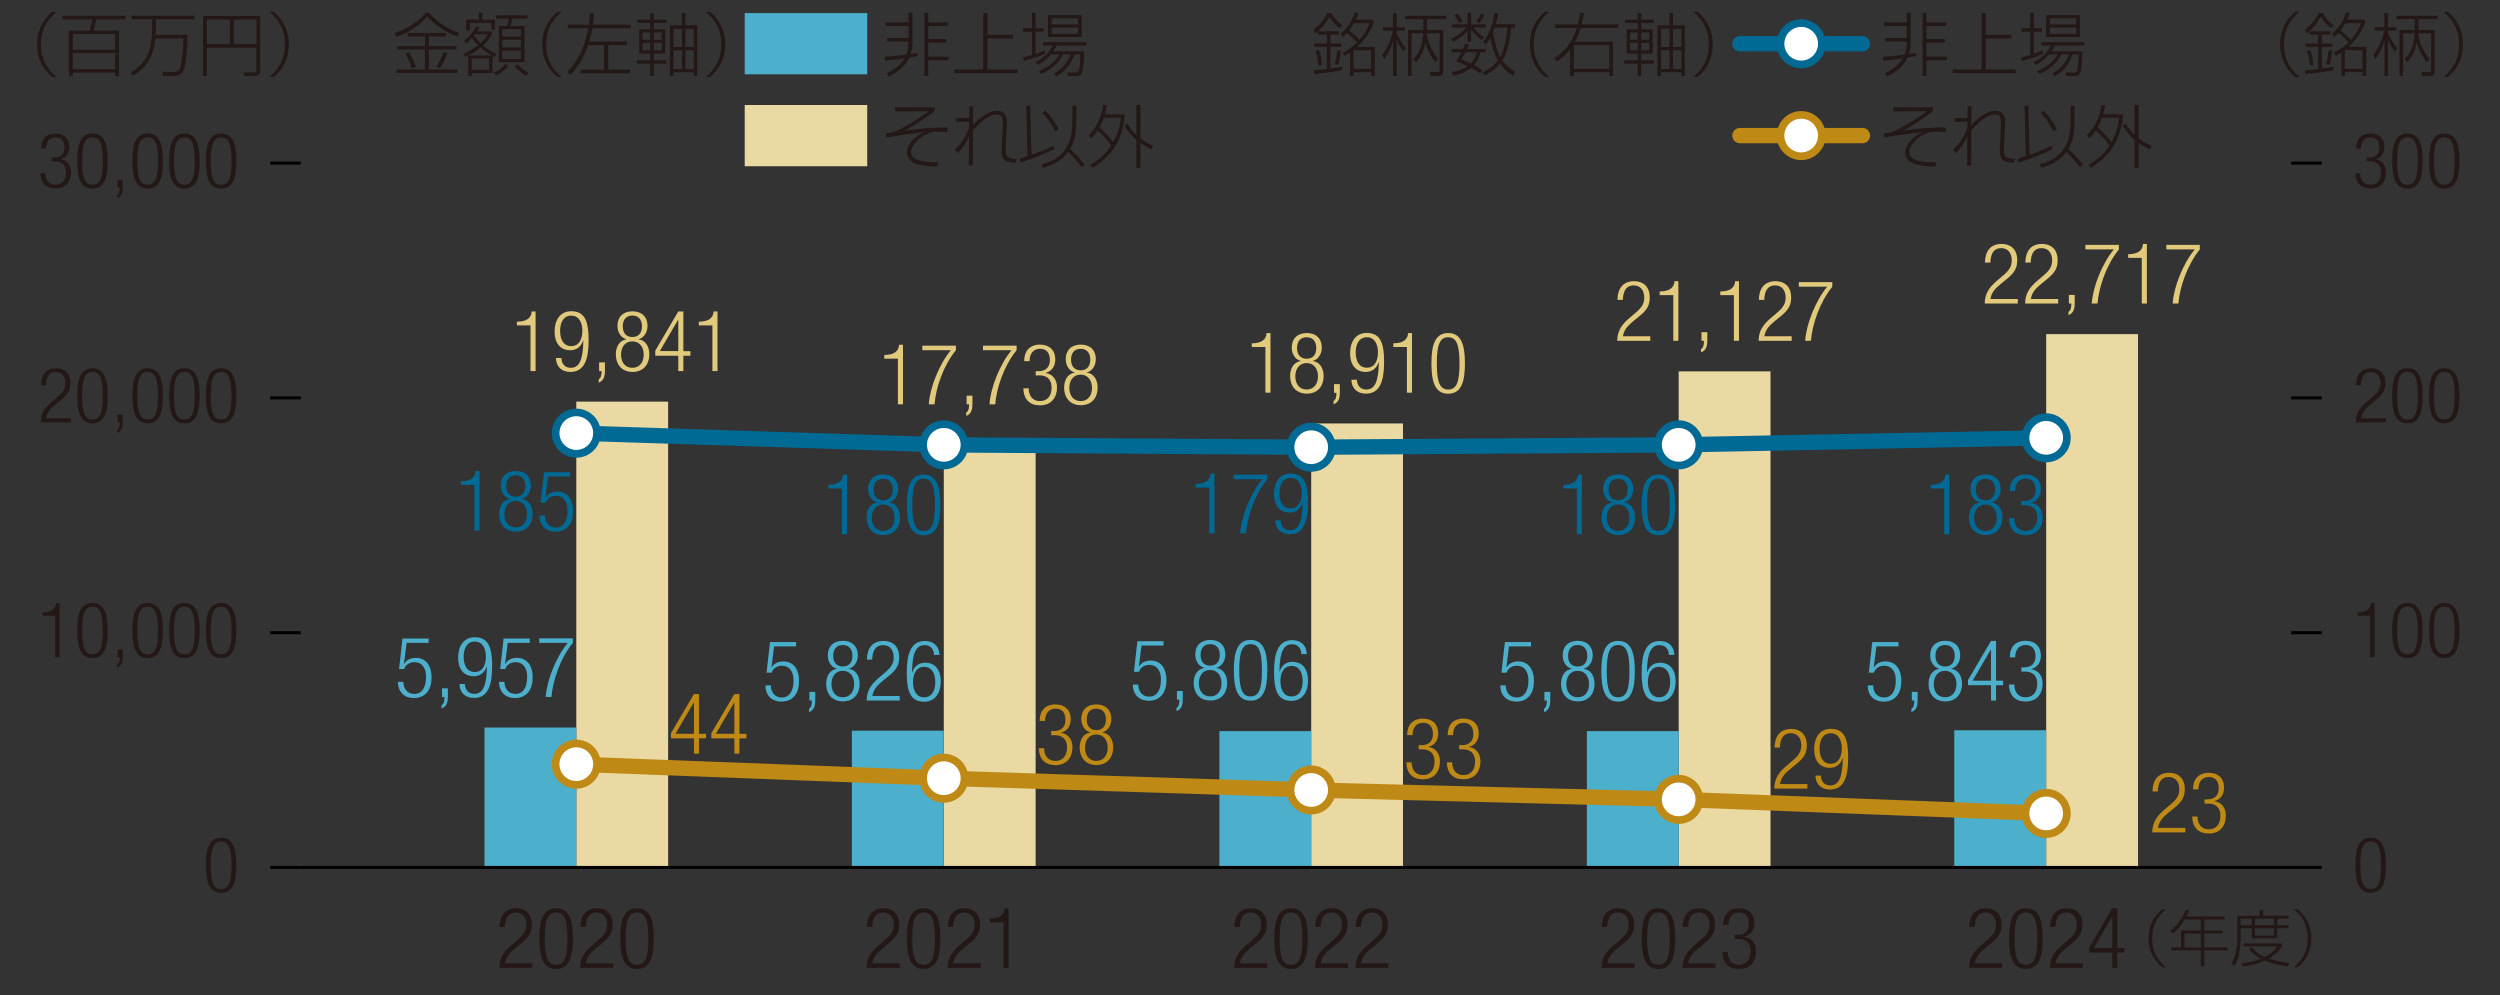
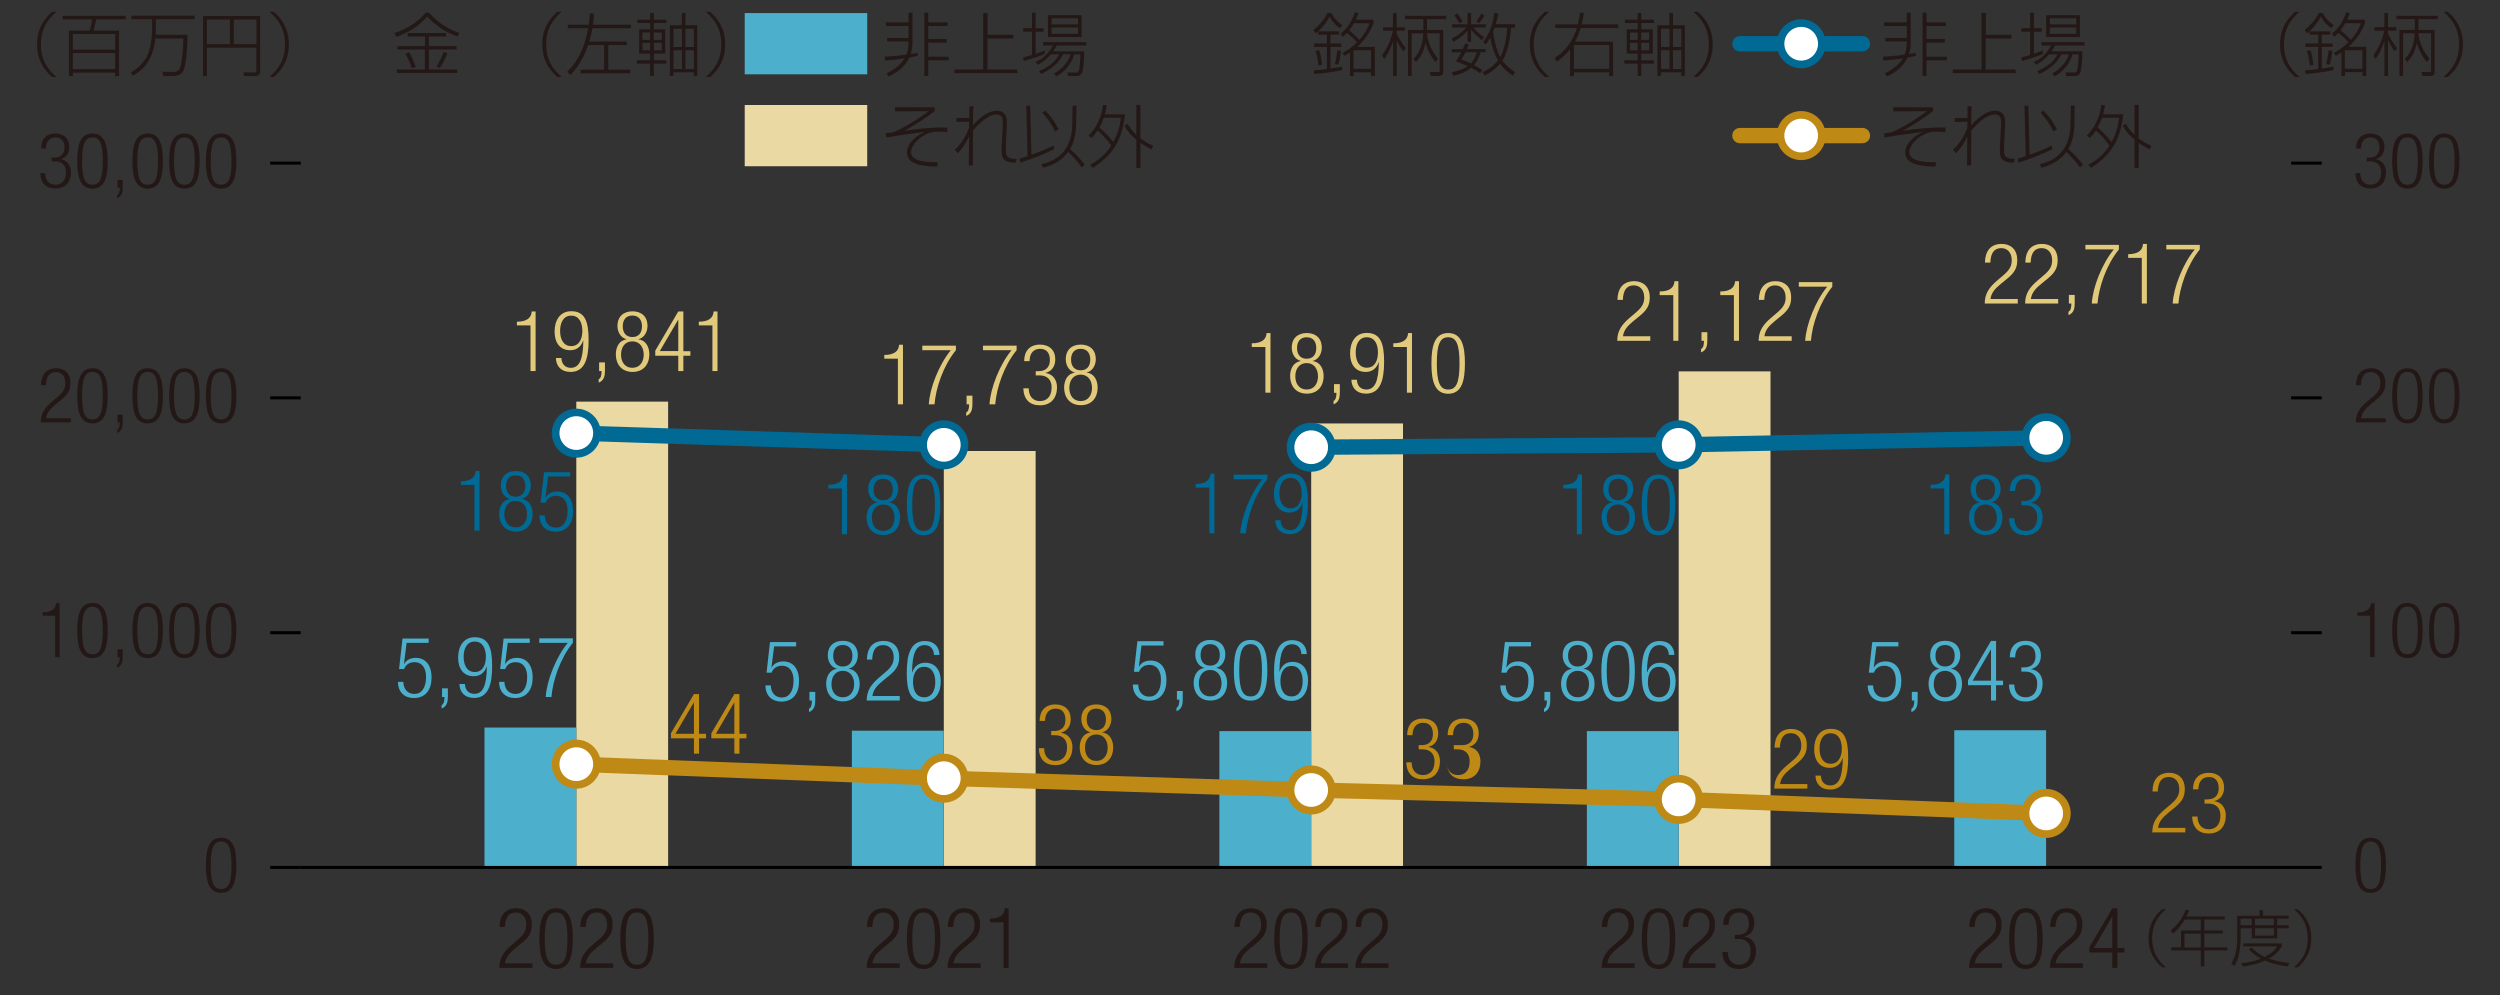
<svg xmlns="http://www.w3.org/2000/svg" id="_レイヤー_1" version="1.1" viewBox="0 0 231.43 92.12">
  <rect x="0" y="0" width="231.43" height="92.12" fill="#333333" stroke="none" />
  <defs>
    <style>
      .st0 {
        fill: #be8915;
      }

      .st1 {
        stroke: #be8915;
      }

      .st1, .st2 {
        stroke-linecap: round;
        stroke-width: 1.42px;
      }

      .st1, .st2, .st3 {
        fill: none;
        stroke-miterlimit: 10;
      }

      .st4 {
        fill: #006994;
      }

      .st5 {
        fill: #4cafcb;
      }

      .st6 {
        fill: #231815;
      }

      .st7 {
        fill: #e2ca7d;
      }

      .st2 {
        stroke: #006994;
      }

      .st8 {
        fill: #fff;
      }

      .st3 {
        stroke: #000;
        stroke-width: .28px;
      }

      .st9 {
        fill: #ead9a2;
      }
    </style>
  </defs>
  <g>
    <path class="st6" d="M20.47,77.55c1.14,0,1.41,1.07,1.41,2.55s-.27,2.55-1.41,2.55-1.41-1.07-1.41-2.55.27-2.55,1.41-2.55ZM20.47,82.3c.69,0,.96-.59.96-2.2s-.27-2.2-.96-2.2-.96.59-.96,2.2.27,2.2.96,2.2Z" />
    <g>
      <path class="st6" d="M5.09,57h-1.15v-.31c.84,0,1.22-.34,1.25-.86h.33v5.01h-.42v-3.84Z" />
      <path class="st6" d="M8.56,55.82c1.14,0,1.41,1.07,1.41,2.55s-.27,2.55-1.41,2.55-1.41-1.07-1.41-2.55.27-2.55,1.41-2.55ZM8.56,60.57c.69,0,.96-.59.96-2.2s-.27-2.2-.96-2.2-.96.59-.96,2.2.27,2.2.96,2.2Z" />
      <path class="st6" d="M10.88,60.11h.48v.72c0,.42-.08.81-.52.98v-.28c.18-.11.24-.31.25-.69h-.21v-.72Z" />
      <path class="st6" d="M13.67,55.82c1.14,0,1.41,1.07,1.41,2.55s-.27,2.55-1.41,2.55-1.41-1.07-1.41-2.55.27-2.55,1.41-2.55ZM13.67,60.57c.69,0,.96-.59.96-2.2s-.27-2.2-.96-2.2-.96.59-.96,2.2.27,2.2.96,2.2Z" />
      <path class="st6" d="M17.07,55.82c1.14,0,1.41,1.07,1.41,2.55s-.27,2.55-1.41,2.55-1.41-1.07-1.41-2.55.27-2.55,1.41-2.55ZM17.07,60.57c.69,0,.96-.59.96-2.2s-.27-2.2-.96-2.2-.96.59-.96,2.2.27,2.2.96,2.2Z" />
      <path class="st6" d="M20.47,55.82c1.14,0,1.41,1.07,1.41,2.55s-.27,2.55-1.41,2.55-1.41-1.07-1.41-2.55.27-2.55,1.41-2.55ZM20.47,60.57c.69,0,.96-.59.96-2.2s-.27-2.2-.96-2.2-.96.59-.96,2.2.27,2.2.96,2.2Z" />
    </g>
    <g>
      <path class="st6" d="M3.8,35.66c.01-.97.47-1.57,1.42-1.57.68,0,1.3.4,1.3,1.36,0,.61-.18,1.01-.83,1.54l-.55.45c-.52.43-.8.76-.88,1.28h2.29v.38h-2.78c0-.83.38-1.37,1.05-1.93l.54-.45c.5-.42.69-.76.69-1.25,0-.67-.37-1.03-.88-1.03-.57,0-.89.38-.92,1.22h-.45Z" />
      <path class="st6" d="M8.56,34.09c1.14,0,1.41,1.07,1.41,2.55s-.27,2.55-1.41,2.55-1.41-1.07-1.41-2.55.27-2.55,1.41-2.55ZM8.56,38.83c.69,0,.96-.59.96-2.2s-.27-2.2-.96-2.2-.96.59-.96,2.2.27,2.2.96,2.2Z" />
      <path class="st6" d="M10.88,38.38h.48v.72c0,.42-.08.81-.52.98v-.28c.18-.11.24-.31.25-.69h-.21v-.72Z" />
      <path class="st6" d="M13.67,34.09c1.14,0,1.41,1.07,1.41,2.55s-.27,2.55-1.41,2.55-1.41-1.07-1.41-2.55.27-2.55,1.41-2.55ZM13.67,38.83c.69,0,.96-.59.96-2.2s-.27-2.2-.96-2.2-.96.59-.96,2.2.27,2.2.96,2.2Z" />
      <path class="st6" d="M17.07,34.09c1.14,0,1.41,1.07,1.41,2.55s-.27,2.55-1.41,2.55-1.41-1.07-1.41-2.55.27-2.55,1.41-2.55ZM17.07,38.83c.69,0,.96-.59.96-2.2s-.27-2.2-.96-2.2-.96.59-.96,2.2.27,2.2.96,2.2Z" />
      <path class="st6" d="M20.47,34.09c1.14,0,1.41,1.07,1.41,2.55s-.27,2.55-1.41,2.55-1.41-1.07-1.41-2.55.27-2.55,1.41-2.55ZM20.47,38.83c.69,0,.96-.59.96-2.2s-.27-2.2-.96-2.2-.96.59-.96,2.2.27,2.2.96,2.2Z" />
    </g>
    <g>
      <path class="st6" d="M4.79,14.59h.23c.6,0,.95-.34.95-.93s-.28-.94-.83-.94c-.5,0-.88.33-.89,1.03h-.45c0-.84.45-1.39,1.34-1.39.77,0,1.28.47,1.28,1.24,0,.55-.26,1-.81,1.13h0c.59.1.96.59.96,1.2,0,.91-.5,1.52-1.44,1.52-.86,0-1.37-.49-1.4-1.42h.45c0,.59.3,1.07.95,1.07.51,0,.98-.31.98-1.15,0-.65-.39-1.01-1-1.01h-.33v-.35Z" />
      <path class="st6" d="M8.56,12.36c1.14,0,1.41,1.07,1.41,2.55s-.27,2.55-1.41,2.55-1.41-1.07-1.41-2.55.27-2.55,1.41-2.55ZM8.56,17.1c.69,0,.96-.59.96-2.19s-.27-2.19-.96-2.19-.96.59-.96,2.19.27,2.19.96,2.19Z" />
      <path class="st6" d="M10.88,16.65h.48v.72c0,.42-.08.81-.52.98v-.28c.18-.11.24-.31.25-.69h-.21v-.72Z" />
      <path class="st6" d="M13.67,12.36c1.14,0,1.41,1.07,1.41,2.55s-.27,2.55-1.41,2.55-1.41-1.07-1.41-2.55.27-2.55,1.41-2.55ZM13.67,17.1c.69,0,.96-.59.96-2.19s-.27-2.19-.96-2.19-.96.59-.96,2.19.27,2.19.96,2.19Z" />
      <path class="st6" d="M17.07,12.36c1.14,0,1.41,1.07,1.41,2.55s-.27,2.55-1.41,2.55-1.41-1.07-1.41-2.55.27-2.55,1.41-2.55ZM17.07,17.1c.69,0,.96-.59.96-2.19s-.27-2.19-.96-2.19-.96.59-.96,2.19.27,2.19.96,2.19Z" />
      <path class="st6" d="M20.47,12.36c1.14,0,1.41,1.07,1.41,2.55s-.27,2.55-1.41,2.55-1.41-1.07-1.41-2.55.27-2.55,1.41-2.55ZM20.47,17.1c.69,0,.96-.59.96-2.19s-.27-2.19-.96-2.19-.96.59-.96,2.19.27,2.19.96,2.19Z" />
    </g>
  </g>
  <g>
    <line class="st3" x1="25.01" y1="80.3" x2="27.84" y2="80.3" />
    <line class="st3" x1="25.01" y1="58.57" x2="27.84" y2="58.57" />
    <line class="st3" x1="25.01" y1="36.83" x2="27.84" y2="36.83" />
    <line class="st3" x1="25.01" y1="15.1" x2="27.84" y2="15.1" />
  </g>
  <g>
    <line class="st3" x1="212.09" y1="80.3" x2="214.93" y2="80.3" />
    <line class="st3" x1="212.09" y1="58.57" x2="214.93" y2="58.57" />
    <line class="st3" x1="212.09" y1="36.83" x2="214.93" y2="36.83" />
    <line class="st3" x1="212.09" y1="15.1" x2="214.93" y2="15.1" />
  </g>
  <g>
    <rect class="st9" x="53.35" y="37.18" width="8.5" height="43.12" />
    <rect class="st9" x="87.37" y="41.75" width="8.5" height="38.55" />
    <rect class="st9" x="121.38" y="39.2" width="8.5" height="41.1" />
    <rect class="st9" x="155.4" y="34.38" width="8.5" height="45.91" />
-     <rect class="st9" x="189.42" y="30.93" width="8.5" height="49.37" />
  </g>
  <g>
    <rect class="st5" x="44.85" y="67.35" width="8.5" height="12.95" />
    <rect class="st5" x="78.86" y="67.64" width="8.5" height="12.66" />
    <rect class="st5" x="112.88" y="67.68" width="8.5" height="12.62" />
    <rect class="st5" x="146.9" y="67.68" width="8.5" height="12.62" />
    <rect class="st5" x="180.91" y="67.6" width="8.5" height="12.7" />
  </g>
  <g>
    <path class="st6" d="M219.46,77.55c1.14,0,1.41,1.07,1.41,2.55s-.27,2.55-1.41,2.55-1.41-1.07-1.41-2.55.27-2.55,1.41-2.55ZM219.46,82.3c.69,0,.96-.59.96-2.2s-.27-2.2-.96-2.2-.96.59-.96,2.2.27,2.2.96,2.2Z" />
    <g>
      <path class="st6" d="M219.39,57h-1.15v-.31c.84,0,1.22-.34,1.25-.86h.33v5.01h-.42v-3.84Z" />
      <path class="st6" d="M222.86,55.82c1.14,0,1.41,1.07,1.41,2.55s-.27,2.55-1.41,2.55-1.41-1.07-1.41-2.55.27-2.55,1.41-2.55ZM222.86,60.56c.69,0,.96-.59.96-2.2s-.27-2.2-.96-2.2-.96.59-.96,2.2.27,2.2.96,2.2Z" />
      <path class="st6" d="M226.27,55.82c1.14,0,1.41,1.07,1.41,2.55s-.27,2.55-1.41,2.55-1.41-1.07-1.41-2.55.27-2.55,1.41-2.55ZM226.27,60.56c.69,0,.96-.59.96-2.2s-.27-2.2-.96-2.2-.96.59-.96,2.2.27,2.2.96,2.2Z" />
    </g>
    <g>
      <path class="st6" d="M218.1,35.66c.01-.97.47-1.57,1.42-1.57.68,0,1.3.4,1.3,1.36,0,.61-.18,1.01-.83,1.54l-.54.45c-.52.43-.8.76-.88,1.28h2.29v.38h-2.78c0-.83.38-1.37,1.05-1.93l.54-.45c.5-.42.69-.76.69-1.25,0-.67-.37-1.03-.89-1.03-.57,0-.89.38-.92,1.22h-.45Z" />
      <path class="st6" d="M222.86,34.09c1.14,0,1.41,1.07,1.41,2.55s-.27,2.55-1.41,2.55-1.41-1.07-1.41-2.55.27-2.55,1.41-2.55ZM222.86,38.83c.69,0,.96-.59.96-2.2s-.27-2.2-.96-2.2-.96.59-.96,2.2.27,2.2.96,2.2Z" />
      <path class="st6" d="M226.27,34.09c1.14,0,1.41,1.07,1.41,2.55s-.27,2.55-1.41,2.55-1.41-1.07-1.41-2.55.27-2.55,1.41-2.55ZM226.27,38.83c.69,0,.96-.59.96-2.2s-.27-2.2-.96-2.2-.96.59-.96,2.2.27,2.2.96,2.2Z" />
    </g>
    <g>
      <path class="st6" d="M219.09,14.59h.23c.6,0,.95-.34.95-.93s-.28-.94-.83-.94c-.5,0-.88.33-.88,1.03h-.45c0-.84.45-1.39,1.34-1.39.77,0,1.28.47,1.28,1.24,0,.55-.26,1-.81,1.13h0c.59.1.96.59.96,1.2,0,.91-.5,1.52-1.44,1.52-.86,0-1.37-.49-1.4-1.42h.45c0,.59.3,1.07.95,1.07.51,0,.98-.31.98-1.15,0-.65-.39-1.01-1-1.01h-.33v-.35Z" />
      <path class="st6" d="M222.86,12.36c1.14,0,1.41,1.07,1.41,2.55s-.27,2.55-1.41,2.55-1.41-1.07-1.41-2.55.27-2.55,1.41-2.55ZM222.86,17.1c.69,0,.96-.59.96-2.19s-.27-2.19-.96-2.19-.96.59-.96,2.19.27,2.19.96,2.19Z" />
      <path class="st6" d="M226.27,12.36c1.14,0,1.41,1.07,1.41,2.55s-.27,2.55-1.41,2.55-1.41-1.07-1.41-2.55.27-2.55,1.41-2.55ZM226.27,17.1c.69,0,.96-.59.96-2.19s-.27-2.19-.96-2.19-.96.59-.96,2.19.27,2.19.96,2.19Z" />
    </g>
  </g>
  <g>
    <line class="st1" x1="87.37" y1="72.04" x2="53.35" y2="70.74" />
    <line class="st1" x1="121.38" y1="73.13" x2="87.37" y2="72.04" />
    <line class="st1" x1="155.4" y1="74" x2="121.38" y2="73.13" />
    <line class="st1" x1="189.42" y1="75.3" x2="155.4" y2="74" />
  </g>
  <g>
    <line class="st2" x1="87.37" y1="41.18" x2="53.35" y2="40.09" />
-     <line class="st2" x1="121.38" y1="41.4" x2="87.37" y2="41.18" />
    <line class="st2" x1="155.4" y1="41.18" x2="121.38" y2="41.4" />
    <line class="st2" x1="189.42" y1="40.53" x2="155.4" y2="41.18" />
  </g>
  <line class="st3" x1="27.84" y1="80.3" x2="212.09" y2="80.3" />
  <g>
    <path class="st6" d="M5.23,1.09c-.81.7-1.44,1.56-1.44,3.02s.63,2.32,1.44,3.02h-.4c-1.21-1.05-1.4-2.19-1.4-3.02s.19-1.98,1.4-3.02h.4Z" />
    <path class="st6" d="M11.02,2.83v4.21h-.36v-.31h-3.92v.31h-.36V2.83h1.93c.06-.19.17-.62.22-1.04h-2.74v-.33h5.84v.33h-2.72c-.04.17-.2.89-.25,1.04h2.36ZM6.74,3.15v1.44h3.92v-1.44h-3.92ZM6.74,4.91v1.49h3.92v-1.49h-3.92Z" />
    <path class="st6" d="M17.36,3.23c-.01,1.29-.13,2.76-.38,3.3-.13.27-.31.51-1.12.51h-.74l-.1-.4.99.02c.48,0,.59-.23.65-.36.17-.4.31-1.81.31-2.74h-2.59c-.2,1.88-.94,2.76-2.07,3.46l-.21-.31c.33-.2.99-.59,1.44-1.38.42-.74.54-1.9.54-2.62v-.93h-1.91v-.33h5.84v.33h-3.58v.93c0,.17,0,.29-.01.51h2.95Z" />
    <path class="st6" d="M24.09,6.57c0,.31-.18.47-.49.47h-.99l-.07-.34h1.01c.15.01.18-.03.18-.17v-2.11h-4.58v2.62h-.36V1.48h5.29v5.09ZM19.15,1.8v2.29h2.13V1.8h-2.13ZM21.64,1.8v2.29h2.1V1.8h-2.1Z" />
    <path class="st6" d="M25.34,1.09c1.21,1.05,1.4,2.19,1.4,3.02s-.19,1.98-1.4,3.02h-.4c.81-.7,1.44-1.56,1.44-3.02s-.63-2.32-1.44-3.02h.4Z" />
  </g>
  <g>
    <path class="st6" d="M212.87,1.09c-.81.7-1.44,1.56-1.44,3.02s.63,2.32,1.44,3.02h-.4c-1.21-1.05-1.4-2.19-1.4-3.02s.19-1.98,1.4-3.02h.4Z" />
    <path class="st6" d="M213.36,2.76c.59-.47,1.05-1.03,1.28-1.56h.38c.26.49.52.78,1.01,1.12l-.22.29c-.3-.22-.69-.55-.96-1.08-.28.53-.69,1.08-1.29,1.56l-.2-.31ZM214.6,4.34h-1.18v-.31h1.18v-.82h-.81v-.31h1.93v.31h-.79v.82h1v.31h-1v2c.71-.1.9-.14,1.09-.17v.33c-1.08.2-1.77.28-2.59.35l-.04-.34c.29-.02.54-.04,1.21-.12v-2.04ZM213.82,6.06c-.04-.45-.11-.86-.27-1.35l.33-.07c.15.36.25,1,.27,1.37l-.33.05ZM215.34,5.93c.1-.37.19-.94.23-1.29l.34.06c-.07.55-.12.86-.25,1.29l-.32-.06ZM215.85,3.13c.67-.54,1.06-1.13,1.34-2l.34.08c-.09.24-.15.41-.25.61h1.64v.33c-.31.88-.91,1.64-1.5,2.18h1.63v2.7h-.35v-.35h-1.62v.35h-.33v-2.17c-.22.15-.39.24-.52.3l-.18-.27c.22-.11.71-.36,1.35-.98-.26-.31-.69-.68-.92-.87-.18.19-.27.27-.39.36l-.22-.27ZM217.11,2.15c-.1.17-.25.43-.44.66.4.33.7.59.94.88.39-.42.8-1.04.94-1.54h-1.44ZM218.69,4.65h-1.62v1.72h1.62v-1.72Z" />
    <path class="st6" d="M221.68,4.76c-.23-.31-.47-.71-.61-1.06v3.33h-.34v-3.27c-.06.22-.28.96-.83,1.71l-.18-.37c.49-.67.82-1.45,1-2.27h-.92v-.31h.92v-1.32h.34v1.32h.76v.31h-.76v.26c.15.36.49.95.86,1.38l-.25.29ZM224.65,5.75c-.22-.26-.66-.86-.92-1.8-.16.84-.49,1.4-.89,1.8l-.23-.31c.73-.63.91-1.77.91-2.36h-1.06v3.95h-.34V2.77h1.42v-1h-1.7v-.31h3.82v.31h-1.78v1h1.5v3.83c0,.33-.11.43-.43.43h-.73l-.08-.38.74.03c.17,0,.17-.09.17-.16v-3.44h-1.17c0,.38.22,1.44,1.03,2.36l-.24.31Z" />
    <path class="st6" d="M226.6,1.09c1.21,1.05,1.4,2.19,1.4,3.02s-.19,1.98-1.4,3.02h-.4c.81-.7,1.44-1.56,1.44-3.02s-.63-2.32-1.44-3.02h.4Z" />
  </g>
  <g>
    <path class="st5" d="M39.68,59.09v.42h-2.04l-.24,1.93.02.02c.21-.41.66-.56,1.07-.56.85,0,1.46.6,1.46,1.83,0,1.11-.55,1.89-1.64,1.89-.86,0-1.47-.54-1.47-1.5h.5c0,.62.36,1.12,1.02,1.12s1.08-.55,1.08-1.58c0-.76-.33-1.36-1.08-1.36-.41,0-.8.2-.95.64h-.47l.32-2.83h2.42Z" />
    <path class="st5" d="M40.93,63.72h.53v.79c0,.46-.09.9-.58,1.08v-.31c.2-.12.26-.34.27-.76h-.23v-.79Z" />
    <path class="st5" d="M43.04,63.32c.02.54.33.91.87.91.76,0,1.14-.69,1.16-2.51l-.02-.02c-.18.57-.6.9-1.19.9-.96,0-1.45-.7-1.45-1.72s.48-1.89,1.54-1.89c1.25,0,1.61.92,1.61,2.66s-.36,2.96-1.68,2.96c-.87,0-1.33-.54-1.35-1.29h.5ZM43.95,62.21c.76,0,1.03-.7,1.03-1.41s-.27-1.41-1.03-1.41-1.03.7-1.03,1.41.27,1.41,1.03,1.41Z" />
    <path class="st5" d="M49.04,59.09v.42h-2.04l-.24,1.93.02.02c.21-.41.66-.56,1.07-.56.85,0,1.46.6,1.46,1.83,0,1.11-.55,1.89-1.64,1.89-.86,0-1.47-.54-1.47-1.5h.5c0,.62.36,1.12,1.02,1.12s1.08-.55,1.08-1.58c0-.76-.33-1.36-1.08-1.36-.41,0-.8.2-.95.64h-.47l.32-2.83h2.42Z" />
    <path class="st5" d="M49.93,59.09h3.1v.42c-1.19,1.46-1.86,3.51-1.98,5.01h-.53c.09-1.52.95-3.69,2.04-5.01h-2.64v-.42Z" />
  </g>
  <g>
    <path class="st7" d="M49.11,30.12h-1.26v-.34c.93,0,1.34-.37,1.37-.95h.36v5.52h-.47v-4.23Z" />
    <path class="st7" d="M51.97,33.14c.02.54.33.91.87.91.76,0,1.14-.69,1.16-2.51l-.02-.02c-.18.57-.6.9-1.19.9-.96,0-1.45-.7-1.45-1.72s.48-1.89,1.54-1.89c1.25,0,1.61.92,1.61,2.66s-.36,2.96-1.68,2.96c-.87,0-1.33-.54-1.35-1.29h.5ZM52.88,32.04c.76,0,1.03-.7,1.03-1.41s-.27-1.41-1.03-1.41-1.03.7-1.03,1.41.27,1.41,1.03,1.41Z" />
    <path class="st7" d="M55.47,33.55h.53v.79c0,.46-.09.9-.58,1.08v-.31c.2-.12.27-.34.27-.76h-.23v-.79Z" />
    <path class="st7" d="M57.99,31.42v-.02c-.55-.14-.83-.69-.83-1.22,0-.9.58-1.36,1.39-1.36s1.39.46,1.39,1.36c0,.52-.28,1.08-.83,1.22v.02c.68.07,1,.72,1,1.36,0,1.04-.62,1.65-1.55,1.65s-1.55-.61-1.55-1.65c0-.65.32-1.29,1-1.36ZM58.54,34.05c.7,0,1.05-.56,1.05-1.22s-.35-1.23-1.05-1.23-1.05.56-1.05,1.23.35,1.22,1.05,1.22ZM58.54,31.2c.6,0,.89-.41.89-.99s-.29-1-.89-1-.89.41-.89,1,.3.99.89.99Z" />
    <path class="st7" d="M62.79,32.93h-2.13v-.47l2.13-3.63h.47v3.68h.65v.42h-.65v1.42h-.47v-1.42ZM62.79,32.5v-2.89h-.02l-1.69,2.89h1.71Z" />
    <path class="st7" d="M65.95,30.12h-1.26v-.34c.93,0,1.34-.37,1.37-.95h.36v5.52h-.47v-4.23Z" />
  </g>
  <g>
    <path class="st7" d="M83.12,33.2h-1.26v-.34c.93,0,1.34-.37,1.37-.95h.36v5.52h-.47v-4.23Z" />
    <path class="st7" d="M85.39,32h3.1v.42c-1.19,1.46-1.86,3.51-1.98,5.01h-.53c.09-1.52.95-3.69,2.04-5.01h-2.64v-.42Z" />
    <path class="st7" d="M89.49,36.63h.53v.79c0,.46-.09.9-.58,1.08v-.31c.2-.12.27-.34.27-.76h-.23v-.79Z" />
    <path class="st7" d="M91.01,32h3.1v.42c-1.19,1.46-1.86,3.51-1.98,5.01h-.53c.09-1.52.95-3.69,2.04-5.01h-2.64v-.42Z" />
    <path class="st7" d="M95.89,34.36h.26c.66,0,1.04-.37,1.04-1.03s-.31-1.04-.91-1.04c-.55,0-.97.36-.97,1.14h-.5c0-.92.5-1.53,1.47-1.53.85,0,1.41.51,1.41,1.36,0,.61-.29,1.1-.89,1.25v.02c.65.09,1.05.63,1.05,1.31,0,1-.55,1.68-1.58,1.68-.95,0-1.5-.54-1.54-1.57h.5c0,.65.33,1.18,1.04,1.18.56,0,1.08-.34,1.08-1.27,0-.72-.43-1.11-1.1-1.11h-.37v-.39Z" />
    <path class="st7" d="M99.49,34.5v-.02c-.55-.14-.83-.69-.83-1.22,0-.9.58-1.36,1.39-1.36s1.39.46,1.39,1.36c0,.52-.28,1.08-.83,1.22v.02c.68.07,1,.72,1,1.36,0,1.04-.62,1.65-1.55,1.65s-1.55-.61-1.55-1.65c0-.65.32-1.29,1-1.36ZM100.04,37.13c.7,0,1.05-.56,1.05-1.22s-.35-1.23-1.05-1.23-1.05.56-1.05,1.23.35,1.22,1.05,1.22ZM100.04,34.28c.6,0,.89-.41.89-.99s-.29-1-.89-1-.89.41-.89,1,.3.99.89.99Z" />
  </g>
  <g>
    <path class="st7" d="M117.14,32.12h-1.26v-.34c.93,0,1.34-.37,1.37-.95h.36v5.52h-.47v-4.23Z" />
    <path class="st7" d="M120.41,33.43v-.02c-.55-.14-.83-.69-.83-1.22,0-.9.58-1.36,1.39-1.36s1.39.46,1.39,1.36c0,.52-.28,1.08-.83,1.22v.02c.68.07,1,.72,1,1.36,0,1.04-.62,1.65-1.55,1.65s-1.55-.61-1.55-1.65c0-.65.32-1.29,1-1.36ZM120.96,36.06c.7,0,1.05-.56,1.05-1.22s-.35-1.23-1.05-1.23-1.05.56-1.05,1.23.35,1.22,1.05,1.22ZM120.96,33.21c.6,0,.89-.41.89-.99s-.29-1-.89-1-.89.41-.89,1,.3.99.89.99Z" />
    <path class="st7" d="M123.5,35.56h.53v.79c0,.46-.09.9-.58,1.08v-.31c.2-.12.26-.34.27-.76h-.23v-.79Z" />
    <path class="st7" d="M125.61,35.15c.02.54.33.91.87.91.76,0,1.14-.69,1.16-2.51l-.02-.02c-.18.57-.6.9-1.19.9-.96,0-1.45-.7-1.45-1.72s.48-1.89,1.54-1.89c1.25,0,1.61.92,1.61,2.66s-.36,2.96-1.68,2.96c-.87,0-1.33-.54-1.35-1.29h.5ZM126.53,34.04c.76,0,1.03-.7,1.03-1.41s-.27-1.41-1.03-1.41-1.03.7-1.03,1.41.27,1.41,1.03,1.41Z" />
    <path class="st7" d="M130.24,32.12h-1.26v-.34c.93,0,1.34-.37,1.37-.95h.36v5.52h-.47v-4.23Z" />
    <path class="st7" d="M134.06,30.83c1.25,0,1.55,1.18,1.55,2.81s-.3,2.81-1.55,2.81-1.55-1.18-1.55-2.81.3-2.81,1.55-2.81ZM134.06,36.06c.76,0,1.05-.65,1.05-2.42s-.3-2.42-1.05-2.42-1.05.65-1.05,2.42.3,2.42,1.05,2.42Z" />
  </g>
  <g>
    <path class="st7" d="M149.73,27.76c.02-1.07.52-1.73,1.56-1.73.75,0,1.43.44,1.43,1.5,0,.67-.2,1.12-.91,1.7l-.6.49c-.58.48-.88.83-.97,1.41h2.53v.42h-3.06c0-.91.41-1.5,1.15-2.13l.59-.5c.55-.47.76-.84.76-1.37,0-.73-.41-1.13-.97-1.13-.63,0-.98.42-1.01,1.34h-.5Z" />
    <path class="st7" d="M154.9,27.32h-1.26v-.34c.93,0,1.34-.37,1.37-.95h.36v5.52h-.47v-4.23Z" />
    <path class="st7" d="M157.52,30.75h.53v.79c0,.46-.09.9-.58,1.08v-.31c.2-.12.27-.34.27-.76h-.23v-.79Z" />
    <path class="st7" d="M160.51,27.32h-1.26v-.34c.93,0,1.34-.37,1.37-.95h.36v5.52h-.47v-4.23Z" />
    <path class="st7" d="M162.82,27.76c.02-1.07.52-1.73,1.56-1.73.75,0,1.43.44,1.43,1.5,0,.67-.2,1.12-.91,1.7l-.6.49c-.58.48-.88.83-.97,1.41h2.53v.42h-3.06c0-.91.41-1.5,1.15-2.13l.59-.5c.55-.47.76-.84.76-1.37,0-.73-.41-1.13-.97-1.13-.63,0-.98.42-1.01,1.34h-.5Z" />
    <path class="st7" d="M166.52,26.12h3.1v.42c-1.18,1.46-1.86,3.51-1.98,5.01h-.53c.09-1.52.95-3.69,2.04-5.01h-2.63v-.42Z" />
  </g>
  <g>
    <path class="st7" d="M183.75,24.31c.02-1.07.52-1.73,1.56-1.73.75,0,1.43.44,1.43,1.5,0,.67-.2,1.12-.91,1.7l-.6.49c-.58.48-.88.83-.97,1.41h2.53v.42h-3.06c0-.91.41-1.5,1.15-2.13l.59-.5c.55-.47.76-.84.76-1.37,0-.73-.41-1.13-.97-1.13-.63,0-.98.42-1.01,1.34h-.5Z" />
    <path class="st7" d="M187.49,24.31c.01-1.07.52-1.73,1.56-1.73.75,0,1.43.44,1.43,1.5,0,.67-.2,1.12-.91,1.7l-.6.49c-.58.48-.88.83-.97,1.41h2.53v.42h-3.06c0-.91.41-1.5,1.15-2.13l.59-.5c.55-.47.76-.84.76-1.37,0-.73-.41-1.13-.98-1.13-.63,0-.98.42-1.01,1.34h-.5Z" />
    <path class="st7" d="M191.53,27.3h.53v.79c0,.46-.09.9-.58,1.08v-.31c.2-.12.27-.34.27-.76h-.23v-.79Z" />
    <path class="st7" d="M193.05,22.67h3.1v.42c-1.18,1.46-1.86,3.51-1.98,5.01h-.53c.09-1.52.95-3.69,2.04-5.01h-2.63v-.42Z" />
    <path class="st7" d="M198.27,23.87h-1.26v-.34c.93,0,1.34-.37,1.37-.95h.36v5.52h-.47v-4.23Z" />
    <path class="st7" d="M200.54,22.67h3.1v.42c-1.18,1.46-1.86,3.51-1.98,5.01h-.53c.09-1.52.95-3.69,2.04-5.01h-2.63v-.42Z" />
  </g>
  <g>
    <path class="st0" d="M199.26,73.27c.01-1.07.52-1.73,1.56-1.73.75,0,1.43.44,1.43,1.5,0,.67-.2,1.12-.91,1.7l-.6.49c-.58.48-.88.83-.97,1.41h2.53v.42h-3.06c0-.91.41-1.5,1.15-2.13l.59-.5c.55-.47.76-.84.76-1.37,0-.73-.41-1.13-.98-1.13-.63,0-.98.42-1.01,1.34h-.5Z" />
    <path class="st0" d="M204.09,74h.26c.66,0,1.04-.37,1.04-1.03s-.31-1.04-.91-1.04c-.55,0-.97.36-.97,1.14h-.5c0-.92.5-1.53,1.47-1.53.85,0,1.41.51,1.41,1.36,0,.61-.29,1.1-.89,1.25v.02c.66.09,1.05.63,1.05,1.31,0,1-.55,1.68-1.58,1.68-.95,0-1.5-.54-1.54-1.57h.5c0,.65.33,1.18,1.04,1.18.56,0,1.08-.34,1.08-1.27,0-.72-.43-1.11-1.1-1.11h-.37v-.39Z" />
  </g>
  <g>
    <path class="st0" d="M164.27,69.21c.02-1.07.52-1.73,1.56-1.73.75,0,1.43.44,1.43,1.5,0,.67-.2,1.12-.91,1.7l-.6.49c-.58.48-.88.83-.97,1.41h2.53v.42h-3.06c0-.91.41-1.5,1.15-2.13l.59-.5c.55-.47.76-.84.76-1.37,0-.73-.41-1.13-.97-1.13-.63,0-.98.42-1.01,1.34h-.5Z" />
    <path class="st0" d="M168.56,71.8c.02.54.33.91.87.91.76,0,1.14-.69,1.16-2.51l-.02-.02c-.18.57-.6.9-1.18.9-.96,0-1.45-.7-1.45-1.72s.48-1.89,1.54-1.89c1.25,0,1.61.92,1.61,2.66s-.36,2.96-1.68,2.96c-.87,0-1.33-.54-1.35-1.29h.5ZM169.47,70.7c.76,0,1.03-.7,1.03-1.41s-.27-1.41-1.03-1.41-1.03.7-1.03,1.41.26,1.41,1.03,1.41Z" />
  </g>
  <g>
    <path class="st0" d="M131.35,68.98h.26c.66,0,1.04-.37,1.04-1.03s-.31-1.04-.91-1.04c-.55,0-.97.36-.98,1.14h-.5c0-.92.5-1.53,1.47-1.53.85,0,1.41.51,1.41,1.36,0,.61-.29,1.1-.89,1.25v.02c.66.09,1.05.63,1.05,1.31,0,1-.55,1.68-1.58,1.68-.95,0-1.5-.54-1.54-1.57h.5c0,.65.33,1.18,1.04,1.18.56,0,1.08-.34,1.08-1.27,0-.72-.43-1.11-1.1-1.11h-.37v-.39Z" />
-     <path class="st0" d="M135.09,68.98h.26c.66,0,1.04-.37,1.04-1.03s-.31-1.04-.91-1.04c-.55,0-.97.36-.97,1.14h-.5c0-.92.5-1.53,1.47-1.53.85,0,1.41.51,1.41,1.36,0,.61-.29,1.1-.89,1.25v.02c.66.09,1.05.63,1.05,1.31,0,1-.55,1.68-1.58,1.68-.95,0-1.5-.54-1.54-1.57h.5c0,.65.33,1.18,1.04,1.18.56,0,1.08-.34,1.08-1.27,0-.72-.43-1.11-1.1-1.11h-.37v-.39Z" />
+     <path class="st0" d="M135.09,68.98h.26c.66,0,1.04-.37,1.04-1.03s-.31-1.04-.91-1.04c-.55,0-.97.36-.97,1.14h-.5c0-.92.5-1.53,1.47-1.53.85,0,1.41.51,1.41,1.36,0,.61-.29,1.1-.89,1.25v.02c.66.09,1.05.63,1.05,1.31,0,1-.55,1.68-1.58,1.68-.95,0-1.5-.54-1.54-1.57c0,.65.33,1.18,1.04,1.18.56,0,1.08-.34,1.08-1.27,0-.72-.43-1.11-1.1-1.11h-.37v-.39Z" />
  </g>
  <g>
    <path class="st0" d="M97.33,67.67h.26c.66,0,1.04-.37,1.04-1.03s-.31-1.04-.91-1.04c-.55,0-.97.36-.98,1.14h-.5c0-.92.5-1.53,1.47-1.53.85,0,1.41.51,1.41,1.36,0,.61-.29,1.1-.89,1.25v.02c.66.09,1.05.63,1.05,1.31,0,1-.55,1.68-1.58,1.68-.95,0-1.5-.54-1.54-1.57h.5c0,.65.33,1.18,1.04,1.18.56,0,1.08-.34,1.08-1.27,0-.72-.43-1.11-1.1-1.11h-.37v-.39Z" />
    <path class="st0" d="M100.93,67.81v-.02c-.55-.14-.83-.69-.83-1.22,0-.9.58-1.36,1.39-1.36s1.39.46,1.39,1.36c0,.52-.28,1.08-.83,1.22v.02c.68.07,1,.72,1,1.36,0,1.04-.62,1.65-1.55,1.65s-1.55-.61-1.55-1.65c0-.65.32-1.29,1-1.36ZM101.49,70.44c.7,0,1.05-.56,1.05-1.22s-.35-1.23-1.05-1.23-1.05.56-1.05,1.23.35,1.22,1.05,1.22ZM101.49,67.59c.6,0,.89-.41.89-.99s-.29-1-.89-1-.89.41-.89,1,.3.99.89.99Z" />
  </g>
  <g>
    <path class="st0" d="M64.24,68.35h-2.13v-.47l2.13-3.63h.47v3.68h.65v.42h-.65v1.42h-.47v-1.42ZM64.24,67.93v-2.89h-.02l-1.69,2.89h1.71Z" />
    <path class="st0" d="M67.98,68.35h-2.13v-.47l2.13-3.63h.47v3.68h.65v.42h-.65v1.42h-.47v-1.42ZM67.98,67.93v-2.89h-.02l-1.69,2.89h1.71Z" />
  </g>
  <g>
    <path class="st5" d="M73.7,59.42v.42h-2.04l-.24,1.93.02.02c.21-.41.66-.56,1.07-.56.85,0,1.46.6,1.46,1.83,0,1.11-.55,1.89-1.64,1.89-.86,0-1.47-.54-1.47-1.5h.5c0,.62.36,1.12,1.02,1.12s1.08-.55,1.08-1.58c0-.76-.33-1.36-1.08-1.36-.41,0-.8.2-.95.64h-.47l.32-2.83h2.42Z" />
    <path class="st5" d="M74.94,64.05h.53v.79c0,.46-.09.9-.58,1.08v-.31c.2-.12.26-.34.27-.76h-.23v-.79Z" />
    <path class="st5" d="M77.46,61.92v-.02c-.55-.14-.83-.69-.83-1.22,0-.9.58-1.36,1.39-1.36s1.39.46,1.39,1.36c0,.52-.28,1.08-.83,1.22v.02c.68.07,1,.72,1,1.36,0,1.04-.62,1.65-1.55,1.65s-1.55-.61-1.55-1.65c0-.65.32-1.29,1-1.36ZM78.02,64.55c.7,0,1.05-.56,1.05-1.22s-.35-1.23-1.05-1.23-1.05.56-1.05,1.23.35,1.22,1.05,1.22ZM78.02,61.7c.6,0,.89-.41.89-.99s-.29-1-.89-1-.89.41-.89,1,.3.99.89.99Z" />
    <path class="st5" d="M80.25,61.06c.02-1.07.52-1.73,1.56-1.73.75,0,1.43.44,1.43,1.5,0,.67-.2,1.12-.91,1.7l-.6.49c-.58.48-.88.83-.97,1.41h2.53v.42h-3.06c0-.91.41-1.5,1.15-2.13l.59-.5c.55-.47.76-.84.76-1.37,0-.73-.41-1.13-.98-1.13-.63,0-.98.42-1.01,1.34h-.5Z" />
    <path class="st5" d="M86.46,60.62c-.02-.54-.33-.9-.87-.9-.76,0-1.14.69-1.16,2.51l.02.02c.18-.57.6-.9,1.19-.9.96,0,1.45.7,1.45,1.72s-.48,1.89-1.54,1.89c-1.25,0-1.61-.92-1.61-2.66s.36-2.96,1.68-2.96c.87,0,1.33.54,1.35,1.29h-.5ZM85.55,64.55c.76,0,1.03-.7,1.03-1.41s-.27-1.41-1.03-1.41-1.03.7-1.03,1.41.27,1.41,1.03,1.41Z" />
  </g>
  <g>
    <path class="st5" d="M107.71,59.34v.42h-2.04l-.24,1.93.02.02c.21-.41.66-.56,1.07-.56.85,0,1.46.6,1.46,1.83,0,1.11-.55,1.89-1.64,1.89-.86,0-1.47-.54-1.47-1.5h.5c0,.62.36,1.12,1.02,1.12s1.08-.55,1.08-1.58c0-.76-.33-1.36-1.08-1.36-.41,0-.8.2-.95.64h-.47l.32-2.83h2.42Z" />
    <path class="st5" d="M108.96,63.97h.53v.79c0,.46-.09.9-.58,1.08v-.31c.2-.12.26-.34.27-.76h-.23v-.79Z" />
    <path class="st5" d="M111.48,61.84v-.02c-.55-.14-.83-.69-.83-1.22,0-.9.58-1.36,1.39-1.36s1.39.46,1.39,1.36c0,.52-.28,1.08-.83,1.22v.02c.68.07,1,.72,1,1.36,0,1.04-.62,1.65-1.55,1.65s-1.55-.61-1.55-1.65c0-.65.32-1.29,1-1.36ZM112.03,64.47c.7,0,1.05-.56,1.05-1.22s-.35-1.23-1.05-1.23-1.05.56-1.05,1.23.35,1.22,1.05,1.22ZM112.03,61.62c.6,0,.89-.41.89-.99s-.29-1-.89-1-.89.41-.89,1,.3.99.89.99Z" />
    <path class="st5" d="M115.77,59.24c1.25,0,1.55,1.18,1.55,2.81s-.3,2.81-1.55,2.81-1.55-1.18-1.55-2.81.3-2.81,1.55-2.81ZM115.77,64.47c.76,0,1.05-.65,1.05-2.42s-.3-2.42-1.05-2.42-1.05.65-1.05,2.42.3,2.42,1.05,2.42Z" />
    <path class="st5" d="M120.47,60.54c-.02-.54-.33-.9-.87-.9-.76,0-1.14.69-1.16,2.51l.02.02c.18-.57.6-.9,1.18-.9.96,0,1.45.7,1.45,1.72s-.48,1.89-1.54,1.89c-1.25,0-1.61-.92-1.61-2.66s.36-2.96,1.68-2.96c.87,0,1.33.54,1.35,1.29h-.5ZM119.56,64.47c.76,0,1.03-.7,1.03-1.41s-.26-1.41-1.03-1.41-1.03.7-1.03,1.41.27,1.41,1.03,1.41Z" />
  </g>
  <g>
    <path class="st5" d="M141.73,59.42v.42h-2.04l-.24,1.93.02.02c.21-.41.66-.56,1.07-.56.85,0,1.46.6,1.46,1.83,0,1.11-.55,1.89-1.64,1.89-.86,0-1.47-.54-1.47-1.5h.5c0,.62.36,1.12,1.02,1.12s1.08-.55,1.08-1.58c0-.76-.33-1.36-1.08-1.36-.41,0-.79.2-.95.64h-.47l.32-2.83h2.42Z" />
    <path class="st5" d="M142.98,64.05h.53v.79c0,.46-.09.9-.58,1.08v-.31c.2-.12.26-.34.27-.76h-.23v-.79Z" />
    <path class="st5" d="M145.49,61.92v-.02c-.55-.14-.83-.69-.83-1.22,0-.9.58-1.36,1.39-1.36s1.39.46,1.39,1.36c0,.52-.28,1.08-.83,1.22v.02c.68.07,1,.72,1,1.36,0,1.04-.62,1.65-1.55,1.65s-1.55-.61-1.55-1.65c0-.65.32-1.29,1-1.36ZM146.05,64.55c.7,0,1.05-.56,1.05-1.22s-.35-1.23-1.05-1.23-1.05.56-1.05,1.23.35,1.22,1.05,1.22ZM146.05,61.7c.6,0,.89-.41.89-.99s-.29-1-.89-1-.89.41-.89,1,.3.99.89.99Z" />
    <path class="st5" d="M149.79,59.33c1.26,0,1.55,1.18,1.55,2.81s-.3,2.81-1.55,2.81-1.55-1.18-1.55-2.81.3-2.81,1.55-2.81ZM149.79,64.55c.76,0,1.05-.65,1.05-2.42s-.3-2.42-1.05-2.42-1.05.65-1.05,2.42.3,2.42,1.05,2.42Z" />
    <path class="st5" d="M154.49,60.62c-.02-.54-.33-.9-.87-.9-.76,0-1.14.69-1.16,2.51l.02.02c.18-.57.6-.9,1.19-.9.96,0,1.45.7,1.45,1.72s-.48,1.89-1.54,1.89c-1.25,0-1.61-.92-1.61-2.66s.36-2.96,1.68-2.96c.87,0,1.33.54,1.35,1.29h-.5ZM153.58,64.55c.76,0,1.03-.7,1.03-1.41s-.27-1.41-1.03-1.41-1.03.7-1.03,1.41.27,1.41,1.03,1.41Z" />
  </g>
  <g>
    <path class="st5" d="M175.74,59.42v.42h-2.04l-.24,1.93.02.02c.21-.41.66-.56,1.07-.56.85,0,1.46.6,1.46,1.83,0,1.11-.55,1.89-1.64,1.89-.86,0-1.47-.54-1.47-1.5h.5c0,.62.36,1.12,1.02,1.12s1.08-.55,1.08-1.58c0-.76-.33-1.36-1.08-1.36-.41,0-.79.2-.95.64h-.47l.32-2.83h2.42Z" />
    <path class="st5" d="M176.99,64.05h.53v.79c0,.46-.09.9-.58,1.08v-.31c.2-.12.26-.34.27-.76h-.23v-.79Z" />
    <path class="st5" d="M179.51,61.92v-.02c-.55-.14-.83-.69-.83-1.22,0-.9.58-1.36,1.39-1.36s1.39.46,1.39,1.36c0,.52-.28,1.08-.83,1.22v.02c.68.07,1,.72,1,1.36,0,1.04-.62,1.65-1.55,1.65s-1.55-.61-1.55-1.65c0-.65.32-1.29,1-1.36ZM180.06,64.55c.7,0,1.05-.56,1.05-1.22s-.35-1.23-1.05-1.23-1.05.56-1.05,1.23.35,1.22,1.05,1.22ZM180.06,61.7c.6,0,.89-.41.89-.99s-.29-1-.89-1-.89.41-.89,1,.3.99.89.99Z" />
    <path class="st5" d="M184.31,63.43h-2.13v-.47l2.13-3.63h.47v3.68h.65v.42h-.65v1.42h-.47v-1.42ZM184.31,63.01v-2.89h-.01l-1.69,2.89h1.71Z" />
    <path class="st5" d="M187.13,61.78h.26c.66,0,1.04-.37,1.04-1.03s-.31-1.04-.91-1.04c-.55,0-.97.36-.97,1.14h-.5c0-.92.5-1.53,1.47-1.53.85,0,1.41.51,1.41,1.36,0,.61-.29,1.1-.89,1.25v.02c.66.09,1.05.63,1.05,1.31,0,1-.55,1.68-1.58,1.68-.95,0-1.5-.54-1.54-1.57h.5c0,.65.33,1.18,1.04,1.18.56,0,1.08-.34,1.08-1.27,0-.72-.43-1.11-1.1-1.11h-.37v-.39Z" />
  </g>
  <g>
    <path class="st4" d="M43.92,44.89h-1.26v-.34c.93,0,1.34-.37,1.37-.95h.36v5.52h-.47v-4.23Z" />
    <path class="st4" d="M47.19,46.2v-.02c-.55-.14-.83-.69-.83-1.22,0-.9.58-1.36,1.39-1.36s1.39.46,1.39,1.36c0,.52-.28,1.08-.83,1.22v.02c.68.07,1,.72,1,1.36,0,1.04-.62,1.65-1.55,1.65s-1.55-.61-1.55-1.65c0-.65.32-1.29,1-1.36ZM47.74,48.82c.7,0,1.05-.56,1.05-1.22s-.35-1.23-1.05-1.23-1.05.56-1.05,1.23.35,1.22,1.05,1.22ZM47.74,45.98c.6,0,.89-.41.89-.99s-.29-1-.89-1-.89.41-.89,1,.3.99.89.99Z" />
    <path class="st4" d="M52.78,43.69v.42h-2.04l-.24,1.93.02.02c.21-.41.66-.56,1.07-.56.85,0,1.46.6,1.46,1.83,0,1.11-.55,1.89-1.64,1.89-.86,0-1.47-.54-1.47-1.5h.5c0,.62.36,1.12,1.02,1.12s1.08-.55,1.08-1.58c0-.76-.33-1.36-1.08-1.36-.41,0-.8.2-.95.64h-.47l.32-2.83h2.42Z" />
  </g>
  <g>
    <path class="st4" d="M77.94,45.22h-1.26v-.34c.93,0,1.34-.37,1.37-.95h.36v5.52h-.47v-4.23Z" />
    <path class="st4" d="M81.2,46.52v-.02c-.55-.14-.83-.69-.83-1.22,0-.9.58-1.36,1.39-1.36s1.39.46,1.39,1.36c0,.52-.28,1.08-.83,1.22v.02c.68.07,1,.72,1,1.36,0,1.04-.62,1.65-1.55,1.65s-1.55-.61-1.55-1.65c0-.65.32-1.29,1-1.36ZM81.76,49.15c.7,0,1.05-.56,1.05-1.22s-.35-1.23-1.05-1.23-1.05.56-1.05,1.23.35,1.22,1.05,1.22ZM81.76,46.31c.6,0,.89-.41.89-.99s-.29-1-.89-1-.89.41-.89,1,.3.99.89.99Z" />
    <path class="st4" d="M85.5,43.93c1.25,0,1.55,1.18,1.55,2.81s-.3,2.81-1.55,2.81-1.55-1.18-1.55-2.81.3-2.81,1.55-2.81ZM85.5,49.15c.76,0,1.05-.65,1.05-2.42s-.3-2.42-1.05-2.42-1.05.65-1.05,2.42.3,2.42,1.05,2.42Z" />
  </g>
  <g>
    <path class="st4" d="M111.95,45.14h-1.26v-.34c.93,0,1.34-.37,1.37-.95h.36v5.52h-.47v-4.23Z" />
    <path class="st4" d="M114.22,43.94h3.1v.42c-1.19,1.46-1.86,3.51-1.98,5.01h-.53c.09-1.52.95-3.69,2.04-5.01h-2.64v-.42Z" />
    <path class="st4" d="M118.55,48.17c.02.54.33.91.87.91.76,0,1.14-.69,1.16-2.51l-.02-.02c-.18.57-.6.9-1.18.9-.96,0-1.45-.7-1.45-1.72s.48-1.89,1.54-1.89c1.25,0,1.61.92,1.61,2.66s-.36,2.95-1.68,2.95c-.87,0-1.33-.54-1.35-1.29h.5ZM119.47,47.06c.76,0,1.03-.7,1.03-1.41s-.27-1.41-1.03-1.41-1.03.7-1.03,1.41.26,1.41,1.03,1.41Z" />
  </g>
  <g>
    <path class="st4" d="M145.97,45.22h-1.26v-.34c.93,0,1.34-.37,1.37-.95h.36v5.52h-.47v-4.23Z" />
    <path class="st4" d="M149.24,46.52v-.02c-.55-.14-.83-.69-.83-1.22,0-.9.58-1.36,1.39-1.36s1.39.46,1.39,1.36c0,.52-.28,1.08-.83,1.22v.02c.68.07,1,.72,1,1.36,0,1.04-.62,1.65-1.55,1.65s-1.55-.61-1.55-1.65c0-.65.32-1.29,1-1.36ZM149.79,49.15c.7,0,1.05-.56,1.05-1.22s-.35-1.23-1.05-1.23-1.05.56-1.05,1.23.35,1.22,1.05,1.22ZM149.79,46.31c.6,0,.89-.41.89-.99s-.29-1-.89-1-.89.41-.89,1,.3.99.89.99Z" />
    <path class="st4" d="M153.53,43.93c1.25,0,1.55,1.18,1.55,2.81s-.3,2.81-1.55,2.81-1.55-1.18-1.55-2.81.3-2.81,1.55-2.81ZM153.53,49.15c.76,0,1.05-.65,1.05-2.42s-.3-2.42-1.05-2.42-1.05.65-1.05,2.42.3,2.42,1.05,2.42Z" />
  </g>
  <g>
    <path class="st4" d="M179.98,45.22h-1.26v-.34c.93,0,1.34-.37,1.37-.95h.36v5.52h-.47v-4.23Z" />
    <path class="st4" d="M183.25,46.52v-.02c-.55-.14-.83-.69-.83-1.22,0-.9.58-1.36,1.39-1.36s1.39.46,1.39,1.36c0,.52-.28,1.08-.83,1.22v.02c.68.07,1,.72,1,1.36,0,1.04-.62,1.65-1.55,1.65s-1.55-.61-1.55-1.65c0-.65.32-1.29,1-1.36ZM183.8,49.15c.7,0,1.05-.56,1.05-1.22s-.35-1.23-1.05-1.23-1.05.56-1.05,1.23.35,1.22,1.05,1.22ZM183.8,46.31c.6,0,.89-.41.89-.99s-.29-1-.89-1-.89.41-.89,1,.3.99.89.99Z" />
    <path class="st4" d="M187.13,46.38h.26c.66,0,1.04-.37,1.04-1.03s-.31-1.04-.91-1.04c-.55,0-.97.36-.97,1.14h-.5c0-.92.5-1.53,1.47-1.53.85,0,1.41.51,1.41,1.36,0,.61-.29,1.1-.89,1.25v.02c.66.09,1.05.63,1.05,1.31,0,1-.55,1.68-1.58,1.68-.95,0-1.5-.54-1.54-1.57h.5c0,.65.33,1.18,1.04,1.18.56,0,1.08-.34,1.08-1.27,0-.72-.43-1.11-1.1-1.11h-.37v-.39Z" />
  </g>
  <g>
    <path class="st6" d="M200.51,84.17c-.72.62-1.28,1.38-1.28,2.69s.56,2.07,1.28,2.69h-.36c-1.08-.93-1.25-1.95-1.25-2.69s.17-1.76,1.25-2.69h.36Z" />
    <path class="st6" d="M205.95,84.84v.28h-1.89v1.02h1.7v.28h-1.7v1.28h2.14v.28h-2.14v1.48h-.33v-1.48h-2.74v-.28h.91v-1.56h1.83v-1.02h-1.48c-.05.09-.52.87-1.1,1.31l-.22-.29c.74-.55,1.18-1.33,1.4-1.91l.33.05c-.08.2-.15.36-.26.56h3.53ZM203.73,86.43h-1.51v1.28h1.51v-1.28Z" />
    <path class="st6" d="M209.17,84.77v-.51h.33v.51h2.37v.28h-1.06v.6h1.06v.28h-1.06v.94h-2.36v-.94h-1.03v.94c0,.15-.01.77-.15,1.46-.12.64-.35.96-.44,1.09l-.28-.23c.11-.18.29-.46.4-.96.15-.71.15-1.12.15-1.38v-2.07h2.08ZM208.44,85.05h-1.03v.6h1.03v-.6ZM211.79,89.46c-.3-.03-1.15-.12-2.12-.54-.86.4-1.65.5-2.05.55l-.14-.3c.43-.04,1.07-.12,1.82-.43-.39-.2-.82-.49-1.11-.88l.25-.14c.18.18.53.54,1.2.87.38-.19.87-.49,1.16-.98h-3.12v-.28h3.54v.29c-.24.42-.61.79-1.19,1.12.86.29,1.56.37,1.9.4l-.13.32ZM210.5,85.05h-1.75v.6h1.75v-.6ZM210.5,85.93h-1.75v.68h1.75v-.68Z" />
    <path class="st6" d="M212.71,84.17c1.08.93,1.25,1.95,1.25,2.69s-.17,1.76-1.25,2.69h-.36c.72-.62,1.28-1.38,1.28-2.69s-.56-2.07-1.28-2.69h.36Z" />
  </g>
  <g>
    <path class="st6" d="M46.24,85.81c.02-1.07.52-1.73,1.56-1.73.75,0,1.43.44,1.43,1.5,0,.67-.2,1.12-.91,1.7l-.6.49c-.58.48-.88.83-.97,1.41h2.53v.42h-3.06c0-.91.41-1.5,1.15-2.13l.59-.5c.55-.47.76-.84.76-1.37,0-.73-.41-1.13-.97-1.13-.63,0-.98.42-1.01,1.34h-.5Z" />
    <path class="st6" d="M51.48,84.08c1.26,0,1.55,1.18,1.55,2.81s-.3,2.81-1.55,2.81-1.55-1.18-1.55-2.81.3-2.81,1.55-2.81ZM51.48,89.31c.76,0,1.05-.65,1.05-2.42s-.3-2.42-1.05-2.42-1.05.65-1.05,2.42.3,2.42,1.05,2.42Z" />
    <path class="st6" d="M53.72,85.81c.02-1.07.52-1.73,1.56-1.73.75,0,1.43.44,1.43,1.5,0,.67-.2,1.12-.91,1.7l-.6.49c-.58.48-.88.83-.97,1.41h2.53v.42h-3.06c0-.91.41-1.5,1.15-2.13l.59-.5c.55-.47.76-.84.76-1.37,0-.73-.41-1.13-.97-1.13-.63,0-.98.42-1.01,1.34h-.5Z" />
    <path class="st6" d="M58.97,84.08c1.26,0,1.55,1.18,1.55,2.81s-.3,2.81-1.55,2.81-1.55-1.18-1.55-2.81.3-2.81,1.55-2.81ZM58.97,89.31c.76,0,1.05-.65,1.05-2.42s-.3-2.42-1.05-2.42-1.05.65-1.05,2.42.3,2.42,1.05,2.42Z" />
  </g>
  <g>
    <path class="st6" d="M80.25,85.81c.02-1.07.52-1.73,1.56-1.73.75,0,1.43.44,1.43,1.5,0,.67-.2,1.12-.91,1.7l-.6.49c-.58.48-.88.83-.97,1.41h2.53v.42h-3.06c0-.91.41-1.5,1.15-2.13l.59-.5c.55-.47.76-.84.76-1.37,0-.73-.41-1.13-.97-1.13-.63,0-.98.42-1.01,1.34h-.5Z" />
    <path class="st6" d="M85.5,84.08c1.26,0,1.55,1.18,1.55,2.81s-.3,2.81-1.55,2.81-1.55-1.18-1.55-2.81.3-2.81,1.55-2.81ZM85.5,89.31c.76,0,1.05-.65,1.05-2.42s-.3-2.42-1.05-2.42-1.05.65-1.05,2.42.3,2.42,1.05,2.42Z" />
    <path class="st6" d="M87.74,85.81c.02-1.07.52-1.73,1.56-1.73.75,0,1.43.44,1.43,1.5,0,.67-.2,1.12-.91,1.7l-.6.49c-.58.48-.88.83-.97,1.41h2.53v.42h-3.06c0-.91.41-1.5,1.15-2.13l.59-.5c.55-.47.76-.84.76-1.37,0-.73-.41-1.13-.97-1.13-.63,0-.98.42-1.01,1.34h-.5Z" />
    <path class="st6" d="M92.9,85.38h-1.26v-.34c.93,0,1.34-.37,1.37-.95h.36v5.52h-.47v-4.23Z" />
  </g>
  <g>
    <path class="st6" d="M114.27,85.81c.02-1.07.52-1.73,1.56-1.73.75,0,1.43.44,1.43,1.5,0,.67-.2,1.12-.91,1.7l-.6.49c-.58.48-.88.83-.97,1.41h2.53v.42h-3.06c0-.91.41-1.5,1.15-2.13l.59-.5c.55-.47.76-.84.76-1.37,0-.73-.41-1.13-.97-1.13-.63,0-.98.42-1.01,1.34h-.5Z" />
    <path class="st6" d="M119.51,84.08c1.26,0,1.55,1.18,1.55,2.81s-.3,2.81-1.55,2.81-1.55-1.18-1.55-2.81.3-2.81,1.55-2.81ZM119.51,89.31c.76,0,1.05-.65,1.05-2.42s-.3-2.42-1.05-2.42-1.05.65-1.05,2.42.3,2.42,1.05,2.42Z" />
    <path class="st6" d="M121.75,85.81c.02-1.07.52-1.73,1.56-1.73.75,0,1.43.44,1.43,1.5,0,.67-.2,1.12-.91,1.7l-.6.49c-.58.48-.88.83-.97,1.41h2.53v.42h-3.06c0-.91.41-1.5,1.15-2.13l.59-.5c.55-.47.76-.84.76-1.37,0-.73-.41-1.13-.97-1.13-.63,0-.98.42-1.01,1.34h-.5Z" />
    <path class="st6" d="M125.49,85.81c.02-1.07.52-1.73,1.56-1.73.75,0,1.43.44,1.43,1.5,0,.67-.2,1.12-.91,1.7l-.6.49c-.58.48-.88.83-.97,1.41h2.53v.42h-3.06c0-.91.41-1.5,1.15-2.13l.59-.5c.55-.47.76-.84.76-1.37,0-.73-.41-1.13-.97-1.13-.63,0-.98.42-1.01,1.34h-.5Z" />
  </g>
  <g>
    <path class="st6" d="M148.28,85.81c.02-1.07.52-1.73,1.56-1.73.75,0,1.43.44,1.43,1.5,0,.67-.2,1.12-.91,1.7l-.6.49c-.58.48-.88.83-.97,1.41h2.53v.42h-3.06c0-.91.41-1.5,1.15-2.13l.59-.5c.55-.47.76-.84.76-1.37,0-.73-.41-1.13-.97-1.13-.63,0-.98.42-1.01,1.34h-.5Z" />
    <path class="st6" d="M153.53,84.08c1.26,0,1.55,1.18,1.55,2.81s-.3,2.81-1.55,2.81-1.55-1.18-1.55-2.81.3-2.81,1.55-2.81ZM153.53,89.31c.76,0,1.05-.65,1.05-2.42s-.3-2.42-1.05-2.42-1.05.65-1.05,2.42.3,2.42,1.05,2.42Z" />
    <path class="st6" d="M155.77,85.81c.02-1.07.52-1.73,1.56-1.73.75,0,1.43.44,1.43,1.5,0,.67-.2,1.12-.91,1.7l-.6.49c-.58.48-.88.83-.97,1.41h2.53v.42h-3.06c0-.91.41-1.5,1.15-2.13l.59-.5c.55-.47.76-.84.76-1.37,0-.73-.41-1.13-.97-1.13-.63,0-.98.42-1.01,1.34h-.5Z" />
    <path class="st6" d="M160.6,86.54h.26c.66,0,1.04-.37,1.04-1.03s-.31-1.04-.91-1.04c-.55,0-.97.36-.97,1.14h-.5c0-.92.5-1.53,1.47-1.53.85,0,1.41.51,1.41,1.36,0,.61-.29,1.1-.89,1.25v.02c.66.09,1.05.63,1.05,1.31,0,1-.55,1.68-1.58,1.68-.95,0-1.5-.54-1.54-1.57h.5c0,.65.34,1.18,1.04,1.18.56,0,1.08-.34,1.08-1.27,0-.72-.43-1.11-1.1-1.11h-.37v-.39Z" />
  </g>
  <g>
    <path class="st6" d="M182.3,85.81c.02-1.07.52-1.73,1.56-1.73.75,0,1.43.44,1.43,1.5,0,.67-.2,1.12-.91,1.7l-.6.49c-.58.48-.88.83-.97,1.41h2.53v.42h-3.06c0-.91.41-1.5,1.15-2.13l.59-.5c.55-.47.76-.84.76-1.37,0-.73-.41-1.13-.97-1.13-.63,0-.98.42-1.01,1.34h-.5Z" />
    <path class="st6" d="M187.54,84.08c1.26,0,1.55,1.18,1.55,2.81s-.3,2.81-1.55,2.81-1.55-1.18-1.55-2.81.3-2.81,1.55-2.81ZM187.54,89.31c.76,0,1.05-.65,1.05-2.42s-.3-2.42-1.05-2.42-1.05.65-1.05,2.42.3,2.42,1.05,2.42Z" />
    <path class="st6" d="M189.78,85.81c.02-1.07.52-1.73,1.56-1.73.75,0,1.43.44,1.43,1.5,0,.67-.2,1.12-.91,1.7l-.6.49c-.58.48-.88.83-.97,1.41h2.53v.42h-3.06c0-.91.41-1.5,1.15-2.13l.59-.5c.55-.47.76-.84.76-1.37,0-.73-.41-1.13-.97-1.13-.63,0-.98.42-1.01,1.34h-.5Z" />
    <path class="st6" d="M195.54,88.18h-2.13v-.47l2.13-3.63h.47v3.68h.65v.42h-.65v1.42h-.47v-1.42ZM195.54,87.76v-2.89h-.02l-1.69,2.89h1.71Z" />
  </g>
  <g>
    <path class="st8" d="M53.35,72.65c-1.06,0-1.91-.86-1.91-1.91s.86-1.91,1.91-1.91,1.91.86,1.91,1.91-.86,1.91-1.91,1.91Z" />
    <path class="st0" d="M53.35,69.18c.86,0,1.56.7,1.56,1.56s-.7,1.56-1.56,1.56-1.56-.7-1.56-1.56.7-1.56,1.56-1.56M53.35,68.47c-1.25,0-2.27,1.02-2.27,2.27s1.02,2.27,2.27,2.27,2.27-1.02,2.27-2.27-1.02-2.27-2.27-2.27h0Z" />
  </g>
  <g>
    <path class="st8" d="M87.37,73.95c-1.06,0-1.91-.86-1.91-1.91s.86-1.91,1.91-1.91,1.91.86,1.91,1.91-.86,1.91-1.91,1.91Z" />
    <path class="st0" d="M87.37,70.48c.86,0,1.56.7,1.56,1.56s-.7,1.56-1.56,1.56-1.56-.7-1.56-1.56.7-1.56,1.56-1.56M87.37,69.77c-1.25,0-2.27,1.02-2.27,2.27s1.02,2.27,2.27,2.27,2.27-1.02,2.27-2.27-1.02-2.27-2.27-2.27h0Z" />
  </g>
  <g>
    <path class="st8" d="M121.38,75.04c-1.05,0-1.91-.86-1.91-1.91s.86-1.91,1.91-1.91,1.91.86,1.91,1.91-.86,1.91-1.91,1.91Z" />
    <path class="st0" d="M121.38,71.57c.86,0,1.56.7,1.56,1.56s-.7,1.56-1.56,1.56-1.56-.7-1.56-1.56.7-1.56,1.56-1.56M121.38,70.86c-1.25,0-2.27,1.02-2.27,2.27s1.02,2.27,2.27,2.27,2.27-1.02,2.27-2.27-1.02-2.27-2.27-2.27h0Z" />
  </g>
  <g>
    <path class="st8" d="M155.4,75.91c-1.05,0-1.91-.86-1.91-1.91s.86-1.91,1.91-1.91,1.91.86,1.91,1.91-.86,1.91-1.91,1.91Z" />
    <path class="st0" d="M155.4,72.44c.86,0,1.56.7,1.56,1.56s-.7,1.56-1.56,1.56-1.56-.7-1.56-1.56.7-1.56,1.56-1.56M155.4,71.73c-1.25,0-2.27,1.02-2.27,2.27s1.02,2.27,2.27,2.27,2.27-1.02,2.27-2.27-1.02-2.27-2.27-2.27h0Z" />
  </g>
  <g>
    <circle class="st8" cx="189.42" cy="75.3" r="1.91" />
    <path class="st0" d="M189.42,73.74c.86,0,1.56.7,1.56,1.56s-.7,1.56-1.56,1.56-1.56-.7-1.56-1.56.7-1.56,1.56-1.56M189.42,73.03c-1.25,0-2.27,1.02-2.27,2.27s1.02,2.27,2.27,2.27,2.27-1.02,2.27-2.27-1.02-2.27-2.27-2.27h0Z" />
  </g>
  <g>
    <circle class="st8" cx="189.42" cy="40.53" r="1.91" />
    <path class="st4" d="M189.42,38.97c.86,0,1.56.7,1.56,1.56s-.7,1.56-1.56,1.56-1.56-.7-1.56-1.56.7-1.56,1.56-1.56M189.42,38.26c-1.25,0-2.27,1.02-2.27,2.27s1.02,2.27,2.27,2.27,2.27-1.02,2.27-2.27-1.02-2.27-2.27-2.27h0Z" />
  </g>
  <g>
    <path class="st8" d="M155.4,43.09c-1.05,0-1.91-.86-1.91-1.91s.86-1.91,1.91-1.91,1.91.86,1.91,1.91-.86,1.91-1.91,1.91Z" />
    <path class="st4" d="M155.4,39.62c.86,0,1.56.7,1.56,1.56s-.7,1.56-1.56,1.56-1.56-.7-1.56-1.56.7-1.56,1.56-1.56M155.4,38.91c-1.25,0-2.27,1.02-2.27,2.27s1.02,2.27,2.27,2.27,2.27-1.02,2.27-2.27-1.02-2.27-2.27-2.27h0Z" />
  </g>
  <g>
    <path class="st8" d="M121.38,43.31c-1.05,0-1.91-.86-1.91-1.91s.86-1.91,1.91-1.91,1.91.86,1.91,1.91-.86,1.91-1.91,1.91Z" />
    <path class="st4" d="M121.38,39.84c.86,0,1.56.7,1.56,1.56s-.7,1.56-1.56,1.56-1.56-.7-1.56-1.56.7-1.56,1.56-1.56M121.38,39.13c-1.25,0-2.27,1.02-2.27,2.27s1.02,2.27,2.27,2.27,2.27-1.02,2.27-2.27-1.02-2.27-2.27-2.27h0Z" />
  </g>
  <g>
    <path class="st8" d="M87.37,43.09c-1.06,0-1.91-.86-1.91-1.91s.86-1.91,1.91-1.91,1.91.86,1.91,1.91-.86,1.91-1.91,1.91Z" />
    <path class="st4" d="M87.37,39.62c.86,0,1.56.7,1.56,1.56s-.7,1.56-1.56,1.56-1.56-.7-1.56-1.56.7-1.56,1.56-1.56M87.37,38.91c-1.25,0-2.27,1.02-2.27,2.27s1.02,2.27,2.27,2.27,2.27-1.02,2.27-2.27-1.02-2.27-2.27-2.27h0Z" />
  </g>
  <g>
    <circle class="st8" cx="53.35" cy="40.09" r="1.91" />
    <path class="st4" d="M53.35,38.53c.86,0,1.56.7,1.56,1.56s-.7,1.56-1.56,1.56-1.56-.7-1.56-1.56.7-1.56,1.56-1.56M53.35,37.83c-1.25,0-2.27,1.02-2.27,2.27s1.02,2.27,2.27,2.27,2.27-1.02,2.27-2.27-1.02-2.27-2.27-2.27h0Z" />
  </g>
  <g>
    <g>
      <path class="st6" d="M36.5,3.06c1.68-.53,2.53-1.45,2.9-1.88h.31c1.01,1.12,2.03,1.6,2.83,1.88l-.2.32c-1.26-.46-2.1-1.12-2.79-1.84-.81.89-1.64,1.42-2.84,1.88l-.2-.36ZM39.34,4.27v-.89h-1.61v-.32h3.56v.32h-1.59v.89h2.57v.31h-2.57v1.85h2.63v.32h-5.61v-.32h2.61v-1.85h-2.54v-.31h2.54ZM38.12,6.31c-.14-.43-.29-.77-.58-1.35l.35-.12c.27.5.43.87.61,1.36l-.38.11ZM40.41,6.15c.34-.51.56-1.08.65-1.33l.35.1c-.15.42-.36.92-.7,1.38l-.3-.15Z" />
-       <path class="st6" d="M45.78,5.27c-.1-.05-.14-.07-.18-.1v1.6h-1.93v.28h-.33v-1.9c-.13.07-.17.09-.25.13l-.17-.27c.36-.18.82-.42,1.35-.82-.31-.29-.48-.51-.59-.68-.29.34-.42.44-.52.52l-.19-.24c.48-.4.83-.84,1.13-1.38l.27.15c-.04.09-.13.24-.2.34h1.35v.29c-.1.19-.29.54-.8,1.02.32.27.77.61,1.24.8l-.17.27ZM44.65,1.19v.63h1.17v.96h-.33v-.66h-2v.71h-.33v-1.02h1.17v-.63h.33ZM45.55,5.14c-.54-.3-.9-.61-1.06-.75-.25.19-.59.45-1.13.75h2.19ZM45.27,5.42h-1.6v1.05h1.6v-1.05ZM43.95,3.17s-.06.08-.09.11c.08.11.26.35.63.71.34-.31.53-.59.68-.82h-1.22ZM45.72,6.71c.18-.08.67-.31,1.09-.81l.25.2c-.31.39-.75.72-1.15.9l-.19-.29ZM48.84,1.72h-1.38c-.04.13-.15.5-.21.68h1.31v3.35h-2.39v-3.35h.77c.05-.18.15-.55.17-.68h-1.17v-.31h2.89v.31ZM48.22,2.7h-1.71v.69h1.71v-.69ZM48.22,3.68h-1.71v.71h1.71v-.71ZM48.22,4.69h-1.71v.77h1.71v-.77ZM47.9,5.94c.38.38.59.56,1.04.81l-.23.27c-.34-.19-.85-.61-1.07-.87l.26-.2Z" />
      <path class="st6" d="M52,1.09c-.81.7-1.44,1.56-1.44,3.02s.63,2.32,1.44,3.02h-.4c-1.21-1.05-1.4-2.19-1.4-3.02s.19-1.98,1.4-3.02h.4Z" />
      <path class="st6" d="M54.98,1.27c0,.26-.03.57-.09,1.02h3.51v.32h-3.56c-.06.41-.17.83-.29,1.23h3.47v.33h-1.71v2.28h2.03v.33h-4.6v-.33h2.18v-2.28h-1.48c-.06.2-.59,1.76-1.64,2.77l-.29-.29c.89-.9,1.57-2.02,1.94-4.04h-1.89v-.32h1.95c.06-.49.08-.82.09-1.06l.4.04Z" />
      <path class="st6" d="M61.69,2.13h-1.17v.58h1.06v2.25h-1.06v.62h1.17v.31h-1.17v1.14h-.34v-1.14h-1.23v-.31h1.23v-.62h-1.01v-2.25h1.01v-.58h-1.18v-.31h1.18v-.61h.34v.61h1.17v.31ZM60.18,3.01h-.7v.68h.7v-.68ZM60.18,3.97h-.7v.69h.7v-.69ZM61.26,3.01h-.74v.68h.74v-.68ZM61.26,3.97h-.74v.69h.74v-.69ZM63.45,1.2v1.14h1.1v4.69h-.33v-.34h-1.88v.34h-.33V2.34h1.11v-1.14h.32ZM63.13,2.66h-.78v1.69h.78v-1.69ZM63.13,4.65h-.78v1.74h.78v-1.74ZM64.23,2.66h-.78v1.69h.78v-1.69ZM64.23,4.65h-.78v1.74h.78v-1.74Z" />
      <path class="st6" d="M65.73,1.09c1.21,1.05,1.4,2.19,1.4,3.02s-.19,1.98-1.4,3.02h-.4c.81-.7,1.44-1.56,1.44-3.02s-.63-2.32-1.44-3.02h.4Z" />
    </g>
    <g>
      <path class="st6" d="M84.96,5.18c-.33.07-.37.08-.78.15-.38.82-1.11,1.38-1.91,1.75l-.2-.29c.98-.47,1.44-1,1.67-1.39-.59.1-1.21.16-1.81.21l-.03-.36c1.13-.07,1.89-.17,2-.19.2-.49.2-.93.2-1.22h-1.98v-.32h1.98v-1.11h-2.1v-.34h2.1v-.89h.37v2.74c0,.55-.11.96-.16,1.08.32-.04.47-.08.62-.11l.03.28ZM85.93,2.07h1.79v.34h-1.79v1.2h1.7v.34h-1.7v1.3h1.89v.33h-1.89v1.45h-.36V1.18h.36v.89Z" />
      <path class="st6" d="M91.41,3.22h2.39v.34h-2.39v2.88h2.77v.33h-5.83v-.33h2.67V1.2h.4v2.03Z" />
      <path class="st6" d="M96.72,5c-.7.28-.92.34-1.94.65l-.08-.34c.22-.05.41-.09.83-.22v-2.15h-.81v-.33h.81v-1.43h.34v1.43h.73v.33h-.73v2.04c.33-.1.57-.2.84-.31v.33ZM100.35,4.74c.03.82-.08,1.73-.17,1.95-.13.3-.31.35-.59.35h-.72l-.06-.34.76.02c.08,0,.22-.01.29-.17.11-.22.15-1.3.15-1.52h-.56c-.28.89-.85,1.6-1.65,2.03l-.24-.25c.58-.33,1.21-.81,1.56-1.78h-.71c-.17.34-.56,1.12-2.02,1.82l-.21-.26c1.37-.6,1.73-1.29,1.88-1.56h-.78c-.53.61-.88.79-1.2.96l-.22-.25c.36-.17,1.04-.49,1.61-1.53h-.91v-.31h4v.31h-2.73c-.08.15-.17.31-.33.54h2.84ZM100.13,1.41v2.02h-3.12V1.41h3.12ZM99.79,1.69h-2.44v.57h2.44v-.57ZM99.79,2.54h-2.44v.59h2.44v-.59Z" />
      <path class="st6" d="M86.53,9.92v.36c-.75.61-1.98,1.38-2.78,1.82.98-.14,2.44-.33,3.95-.29v.42c-.25-.02-.56-.04-.88-.04-.27,0-.63,0-1.19.29-.6.32-1.29.97-1.29,1.59,0,.73.92.97,2.47.95l-.04.4c-1.68,0-2.81-.33-2.81-1.29,0-.86.87-1.59,1.65-1.92-2.3.3-2.56.34-3.56.52l-.04-.4c.61-.05.67-.08.82-.14.4-.17,1.45-.66,3.14-1.9l-3.1.02-.03-.38h3.68Z" />
      <path class="st6" d="M90.12,9.85c-.04.33-.05.73-.05,1.75.2-.24,1.18-1.35,2.22-1.35.48,0,.92.27.92.98,0,.1,0,.29-.01.43l-.04.88c-.04.85-.05.95-.05,1.26,0,.56,0,.91,1.02.91l-.13.36c-1.17-.03-1.28-.48-1.28-1.17,0-.31,0-.42.06-1.39l.05-.91c.03-.57,0-1-.59-1-.3,0-1.01.14-2.16,1.47,0,.52-.03,2.79-.02,3.25h-.38c0-.19,0-.43.03-2.69-.34.7-.62,1.09-1.04,1.56l-.29-.33c.29-.27.87-.81,1.33-2.03v-.57s-1.17.03-1.17.03v-.37h1.19c0-.12,0-.93,0-1.08h.4Z" />
      <path class="st6" d="M97.59,13.81c-.62.3-1.61.77-3.13,1.24l-.08-.36c.42-.13.61-.19.74-.24l-.11-4.66h.36l.11,4.54c.81-.29,1.29-.49,2.06-.86l.05.33ZM96.41,15.2c1.42-.31,2.81-1.26,2.85-3.67l.03-1.75h.36l-.03,1.77c-.01.55-.09,1.44-.56,2.25.65.56,1.12,1.13,1.36,1.44l-.29.25c-.33-.48-.76-.95-1.25-1.43-.54.77-1.39,1.23-2.3,1.47l-.18-.33ZM97.68,12.17c-.36-.72-.71-1.22-1.19-1.73l.27-.2c.56.56.92,1.11,1.24,1.72l-.32.21Z" />
      <path class="st6" d="M100.76,12.56c1.06-1.05,1.28-2.25,1.35-2.85l.35.03c-.03.2-.06.4-.18.85h1.86c-.24,2.25-1.01,3.69-2.98,4.95l-.25-.28c.46-.25,1.29-.75,1.96-1.78-.24-.38-.82-1.03-1.26-1.4-.24.36-.41.55-.56.69l-.28-.2ZM102.18,10.9c-.11.35-.28.67-.41.9.48.41,1,.96,1.29,1.35.31-.55.58-1.23.7-2.25h-1.58ZM106.6,13.83c-.26-.13-.56-.27-1.03-.61v2.32h-.38v-2.6c-.41-.35-.82-.78-1.09-1.29l.27-.2c.12.2.34.57.82,1.04v-2.78h.38v3.1c.57.43.99.61,1.18.68l-.15.35Z" />
    </g>
    <rect class="st9" x="68.94" y="9.72" width="11.34" height="5.67" />
    <rect class="st5" x="68.94" y="1.21" width="11.34" height="5.67" />
  </g>
  <g>
    <g>
      <path class="st6" d="M121.59,2.77c.59-.47,1.05-1.03,1.28-1.56h.38c.26.48.52.78,1.01,1.12l-.22.29c-.3-.22-.69-.55-.96-1.08-.28.53-.69,1.08-1.29,1.56l-.2-.31ZM122.83,4.34h-1.18v-.31h1.18v-.82h-.81v-.31h1.93v.31h-.79v.82h1v.31h-1v2c.71-.1.9-.14,1.09-.17v.33c-1.08.2-1.77.28-2.59.35l-.04-.34c.29-.02.54-.04,1.21-.12v-2.04ZM122.05,6.06c-.04-.45-.11-.86-.27-1.35l.33-.07c.15.36.26,1,.27,1.37l-.33.05ZM123.57,5.93c.1-.37.19-.94.23-1.29l.34.06c-.07.55-.11.86-.25,1.29l-.32-.06ZM124.08,3.14c.67-.54,1.06-1.14,1.34-2l.34.08c-.09.24-.15.41-.26.61h1.64v.33c-.31.88-.91,1.64-1.5,2.18h1.63v2.7h-.35v-.35h-1.62v.35h-.33v-2.17c-.22.15-.39.24-.52.3l-.18-.27c.22-.11.71-.36,1.35-.98-.26-.31-.69-.68-.92-.87-.18.19-.27.27-.39.36l-.22-.27ZM125.34,2.15c-.1.17-.26.43-.44.66.4.33.7.59.94.88.39-.42.8-1.04.94-1.54h-1.43ZM126.92,4.65h-1.62v1.72h1.62v-1.72Z" />
      <path class="st6" d="M129.91,4.76c-.23-.31-.47-.71-.61-1.06v3.34h-.34v-3.27c-.06.22-.28.96-.83,1.71l-.18-.37c.49-.67.82-1.45,1-2.27h-.92v-.31h.92v-1.32h.34v1.32h.76v.31h-.76v.25c.15.36.49.95.86,1.38l-.25.29ZM132.88,5.75c-.22-.26-.66-.86-.92-1.8-.16.84-.49,1.4-.89,1.8l-.23-.31c.73-.63.91-1.77.91-2.36h-1.07v3.95h-.34V2.77h1.42v-1h-1.7v-.31h3.82v.31h-1.78v1h1.5v3.83c0,.33-.11.43-.43.43h-.73l-.08-.38.74.03c.17,0,.17-.09.17-.16v-3.44h-1.17c0,.38.22,1.44,1.03,2.36l-.24.31Z" />
      <path class="st6" d="M134.41,2.55v-.3h1.44v-1.06h.33v1.06h1.36v.3h-1.15c.06.08.45.54.99.89l-.22.26c-.47-.34-.83-.77-.98-.97v1.15h-.33v-1.05c-.22.27-.51.58-1.31,1.05l-.17-.3c.77-.36,1.26-.9,1.39-1.04h-1.35ZM135.99,4.1c-.09.23-.13.32-.18.44h1.72v.29h-.47c-.06.2-.22.77-.61,1.19.25.13.52.3.78.46l-.22.3c-.22-.16-.47-.32-.83-.5-.47.39-1.05.6-1.64.73l-.15-.33c.74-.13,1.19-.35,1.47-.56-.5-.23-.87-.36-1.08-.44.11-.15.22-.31.49-.84h-.88v-.29h1.02c.11-.24.17-.38.22-.52l.34.08ZM135.09,2.15c-.15-.31-.23-.42-.45-.72l.25-.19c.13.15.35.43.5.74l-.29.17ZM135.67,4.83c-.12.24-.24.45-.4.68.21.07.45.15.89.36.34-.36.5-.86.55-1.04h-1.04ZM136.67,1.97c.16-.2.27-.37.46-.72l.29.19c-.3.5-.4.61-.49.7l-.26-.17ZM140.25,2.25v.32h-.36c-.03.33-.16,2.03-.81,3.04.38.52.83.84,1.17,1.06l-.2.34c-.63-.41-.96-.79-1.19-1.12-.5.61-1.07.93-1.42,1.11l-.18-.32c.37-.17.92-.47,1.41-1.09-.32-.56-.57-1.31-.71-2.11-.18.34-.31.51-.43.65l-.23-.26c.65-.8.92-1.82,1.04-2.7l.36.08c-.05.3-.11.6-.24.99h1.79ZM138.36,2.57c-.06.18-.09.26-.14.37.14,1.16.45,1.98.66,2.35.4-.71.59-1.8.65-2.72h-1.17Z" />
      <path class="st6" d="M143.42,1.09c-.81.7-1.44,1.56-1.44,3.02s.63,2.32,1.44,3.02h-.4c-1.21-1.05-1.4-2.19-1.4-3.02s.19-1.98,1.4-3.02h.4Z" />
      <path class="st6" d="M149.81,2.26v.33h-3.48c-.14.43-.31.88-.52,1.27h3.51v3.18h-.35v-.35h-3.27v.35h-.36v-2.47c-.52.65-.97.96-1.22,1.14l-.22-.34c.38-.24,1.5-.96,2.08-2.78h-2v-.33h2.09c.13-.54.18-.87.2-1.09l.35.03c-.06.42-.12.72-.21,1.06h3.39ZM145.7,4.17v2.2h3.27v-2.2h-3.27Z" />
      <path class="st6" d="M153.11,2.13h-1.17v.58h1.06v2.25h-1.06v.62h1.17v.31h-1.17v1.14h-.34v-1.14h-1.23v-.31h1.23v-.62h-1.01v-2.25h1.01v-.58h-1.18v-.31h1.18v-.61h.34v.61h1.17v.31ZM151.6,3.01h-.7v.68h.7v-.68ZM151.6,3.97h-.7v.69h.7v-.69ZM152.67,3.01h-.74v.68h.74v-.68ZM152.67,3.97h-.74v.69h.74v-.69ZM154.87,1.2v1.14h1.1v4.69h-.33v-.34h-1.88v.34h-.33V2.34h1.11v-1.14h.32ZM154.55,2.66h-.79v1.69h.79v-1.69ZM154.55,4.65h-.79v1.74h.79v-1.74ZM155.65,2.66h-.78v1.69h.78v-1.69ZM155.65,4.65h-.78v1.74h.78v-1.74Z" />
      <path class="st6" d="M157.15,1.09c1.21,1.05,1.4,2.19,1.4,3.02s-.19,1.98-1.4,3.02h-.4c.81-.7,1.44-1.56,1.44-3.02s-.63-2.32-1.44-3.02h.4Z" />
    </g>
    <g>
      <path class="st6" d="M177.37,5.18c-.33.07-.37.08-.78.15-.38.82-1.11,1.38-1.91,1.75l-.2-.29c.98-.47,1.44-1,1.67-1.39-.59.1-1.21.16-1.81.21l-.03-.36c1.13-.07,1.89-.17,2-.19.2-.49.2-.93.2-1.22h-1.98v-.32h1.98v-1.11h-2.1v-.34h2.1v-.89h.37v2.74c0,.55-.11.96-.16,1.08.32-.04.47-.08.62-.11l.03.28ZM178.34,2.07h1.79v.34h-1.79v1.2h1.7v.34h-1.7v1.3h1.89v.33h-1.89v1.45h-.36V1.18h.36v.89Z" />
      <path class="st6" d="M183.82,3.22h2.38v.34h-2.38v2.88h2.77v.33h-5.83v-.33h2.67V1.2h.4v2.03Z" />
      <path class="st6" d="M189.13,5c-.7.28-.92.34-1.94.65l-.08-.34c.22-.05.41-.09.83-.22v-2.15h-.81v-.33h.81v-1.43h.34v1.43h.73v.33h-.73v2.04c.33-.1.57-.2.84-.31v.33ZM192.76,4.74c.03.82-.08,1.73-.17,1.95-.13.3-.31.35-.59.35h-.72l-.06-.34.76.02c.08,0,.22-.01.29-.17.11-.22.15-1.3.15-1.52h-.56c-.28.89-.85,1.6-1.65,2.03l-.24-.25c.58-.33,1.21-.81,1.56-1.78h-.71c-.17.34-.56,1.12-2.02,1.82l-.21-.26c1.37-.6,1.74-1.29,1.88-1.56h-.78c-.53.61-.88.79-1.2.96l-.22-.25c.36-.17,1.04-.49,1.61-1.53h-.91v-.31h4v.31h-2.73c-.08.15-.17.31-.33.54h2.84ZM192.54,1.41v2.02h-3.12V1.41h3.12ZM192.2,1.69h-2.44v.57h2.44v-.57ZM192.2,2.54h-2.44v.59h2.44v-.59Z" />
      <path class="st6" d="M178.94,9.92v.36c-.75.61-1.98,1.38-2.78,1.82.98-.14,2.44-.33,3.95-.29v.42c-.25-.02-.55-.04-.88-.04-.27,0-.63,0-1.19.29-.6.32-1.29.97-1.29,1.59,0,.73.92.97,2.47.95l-.04.4c-1.68,0-2.81-.33-2.81-1.29,0-.86.87-1.59,1.65-1.92-2.3.3-2.56.34-3.56.52l-.04-.4c.61-.05.67-.08.82-.14.4-.17,1.45-.66,3.14-1.9l-3.1.02-.03-.38h3.68Z" />
      <path class="st6" d="M182.53,9.85c-.04.33-.05.73-.05,1.75.2-.24,1.18-1.35,2.22-1.35.48,0,.92.27.92.98,0,.1,0,.29-.01.43l-.04.88c-.04.85-.05.95-.05,1.26,0,.56,0,.91,1.02.91l-.13.36c-1.17-.03-1.28-.48-1.28-1.17,0-.31,0-.42.06-1.39l.05-.91c.03-.57,0-1-.59-1-.3,0-1.01.14-2.16,1.47,0,.52-.03,2.79-.02,3.25h-.38c0-.19,0-.43.03-2.69-.34.7-.62,1.09-1.04,1.56l-.29-.33c.29-.27.87-.81,1.33-2.03v-.57s-1.17.03-1.17.03v-.37h1.19c0-.12,0-.93,0-1.08h.4Z" />
      <path class="st6" d="M190,13.81c-.62.3-1.61.77-3.13,1.24l-.08-.36c.42-.13.61-.19.74-.24l-.12-4.66h.36l.11,4.54c.81-.29,1.29-.49,2.06-.86l.05.33ZM188.82,15.2c1.42-.31,2.81-1.26,2.85-3.67l.03-1.75h.36l-.03,1.77c-.01.55-.09,1.44-.56,2.25.65.56,1.12,1.13,1.36,1.44l-.29.25c-.33-.48-.76-.95-1.25-1.43-.54.77-1.39,1.23-2.3,1.47l-.18-.33ZM190.09,12.17c-.36-.72-.71-1.22-1.19-1.73l.27-.2c.56.56.92,1.11,1.24,1.72l-.32.21Z" />
      <path class="st6" d="M193.17,12.56c1.06-1.05,1.28-2.25,1.35-2.85l.35.03c-.03.2-.06.4-.18.85h1.86c-.24,2.25-1.01,3.69-2.98,4.95l-.25-.28c.46-.25,1.29-.75,1.96-1.78-.24-.38-.82-1.03-1.26-1.4-.24.36-.42.55-.56.69l-.28-.2ZM194.59,10.9c-.12.35-.28.67-.41.9.48.41,1,.96,1.29,1.35.31-.55.58-1.23.7-2.25h-1.58ZM199.01,13.83c-.25-.13-.56-.27-1.03-.61v2.32h-.38v-2.6c-.41-.35-.82-.78-1.09-1.29l.27-.2c.12.2.34.57.82,1.04v-2.78h.38v3.1c.57.43.99.61,1.18.68l-.15.35Z" />
    </g>
    <line class="st1" x1="161.07" y1="12.55" x2="172.41" y2="12.55" />
    <line class="st2" x1="161.07" y1="4.05" x2="172.41" y2="4.05" />
    <g>
      <path class="st8" d="M166.74,14.46c-1.05,0-1.91-.86-1.91-1.91s.86-1.91,1.91-1.91,1.91.86,1.91,1.91-.86,1.91-1.91,1.91Z" />
      <path class="st0" d="M166.74,10.99c.86,0,1.56.7,1.56,1.56s-.7,1.56-1.56,1.56-1.56-.7-1.56-1.56.7-1.56,1.56-1.56M166.74,10.28c-1.25,0-2.27,1.02-2.27,2.27s1.02,2.27,2.27,2.27,2.27-1.02,2.27-2.27-1.02-2.27-2.27-2.27h0Z" />
    </g>
    <g>
      <path class="st8" d="M166.74,5.96c-1.05,0-1.91-.86-1.91-1.91s.86-1.91,1.91-1.91,1.91.86,1.91,1.91-.86,1.91-1.91,1.91Z" />
      <path class="st4" d="M166.74,2.49c.86,0,1.56.7,1.56,1.56s-.7,1.56-1.56,1.56-1.56-.7-1.56-1.56.7-1.56,1.56-1.56M166.74,1.78c-1.25,0-2.27,1.02-2.27,2.27s1.02,2.27,2.27,2.27,2.27-1.02,2.27-2.27-1.02-2.27-2.27-2.27h0Z" />
    </g>
  </g>
</svg>